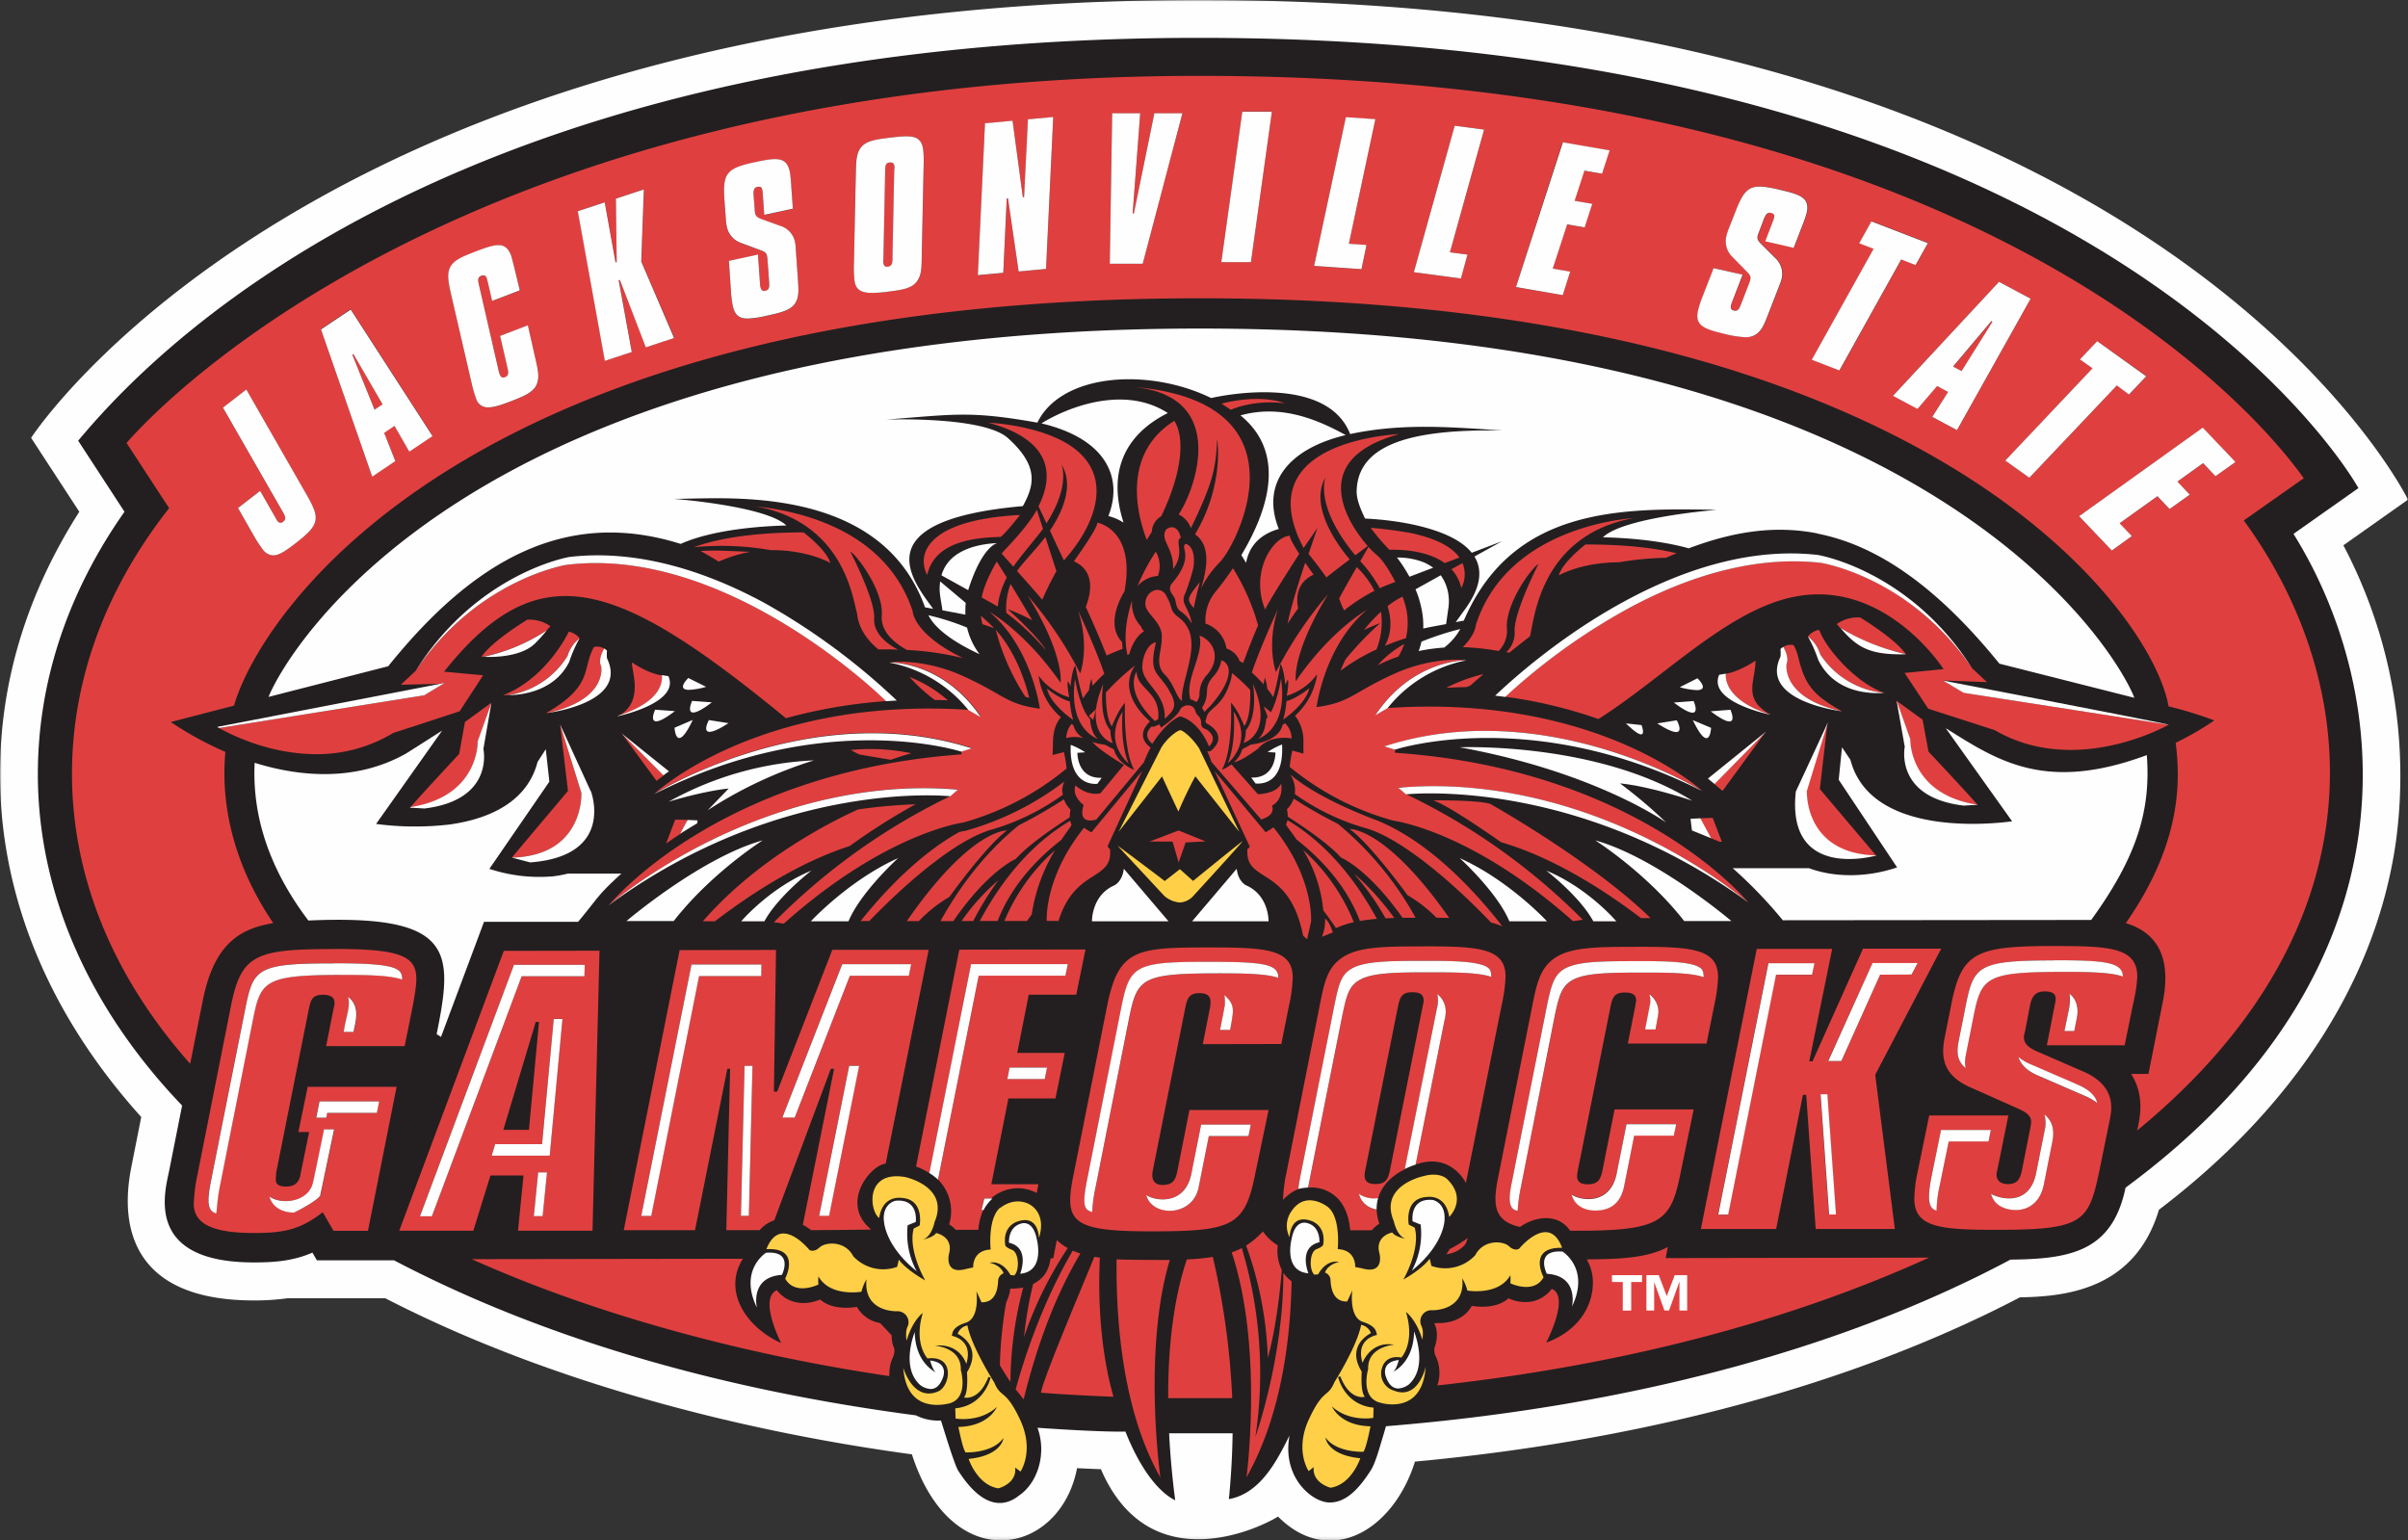
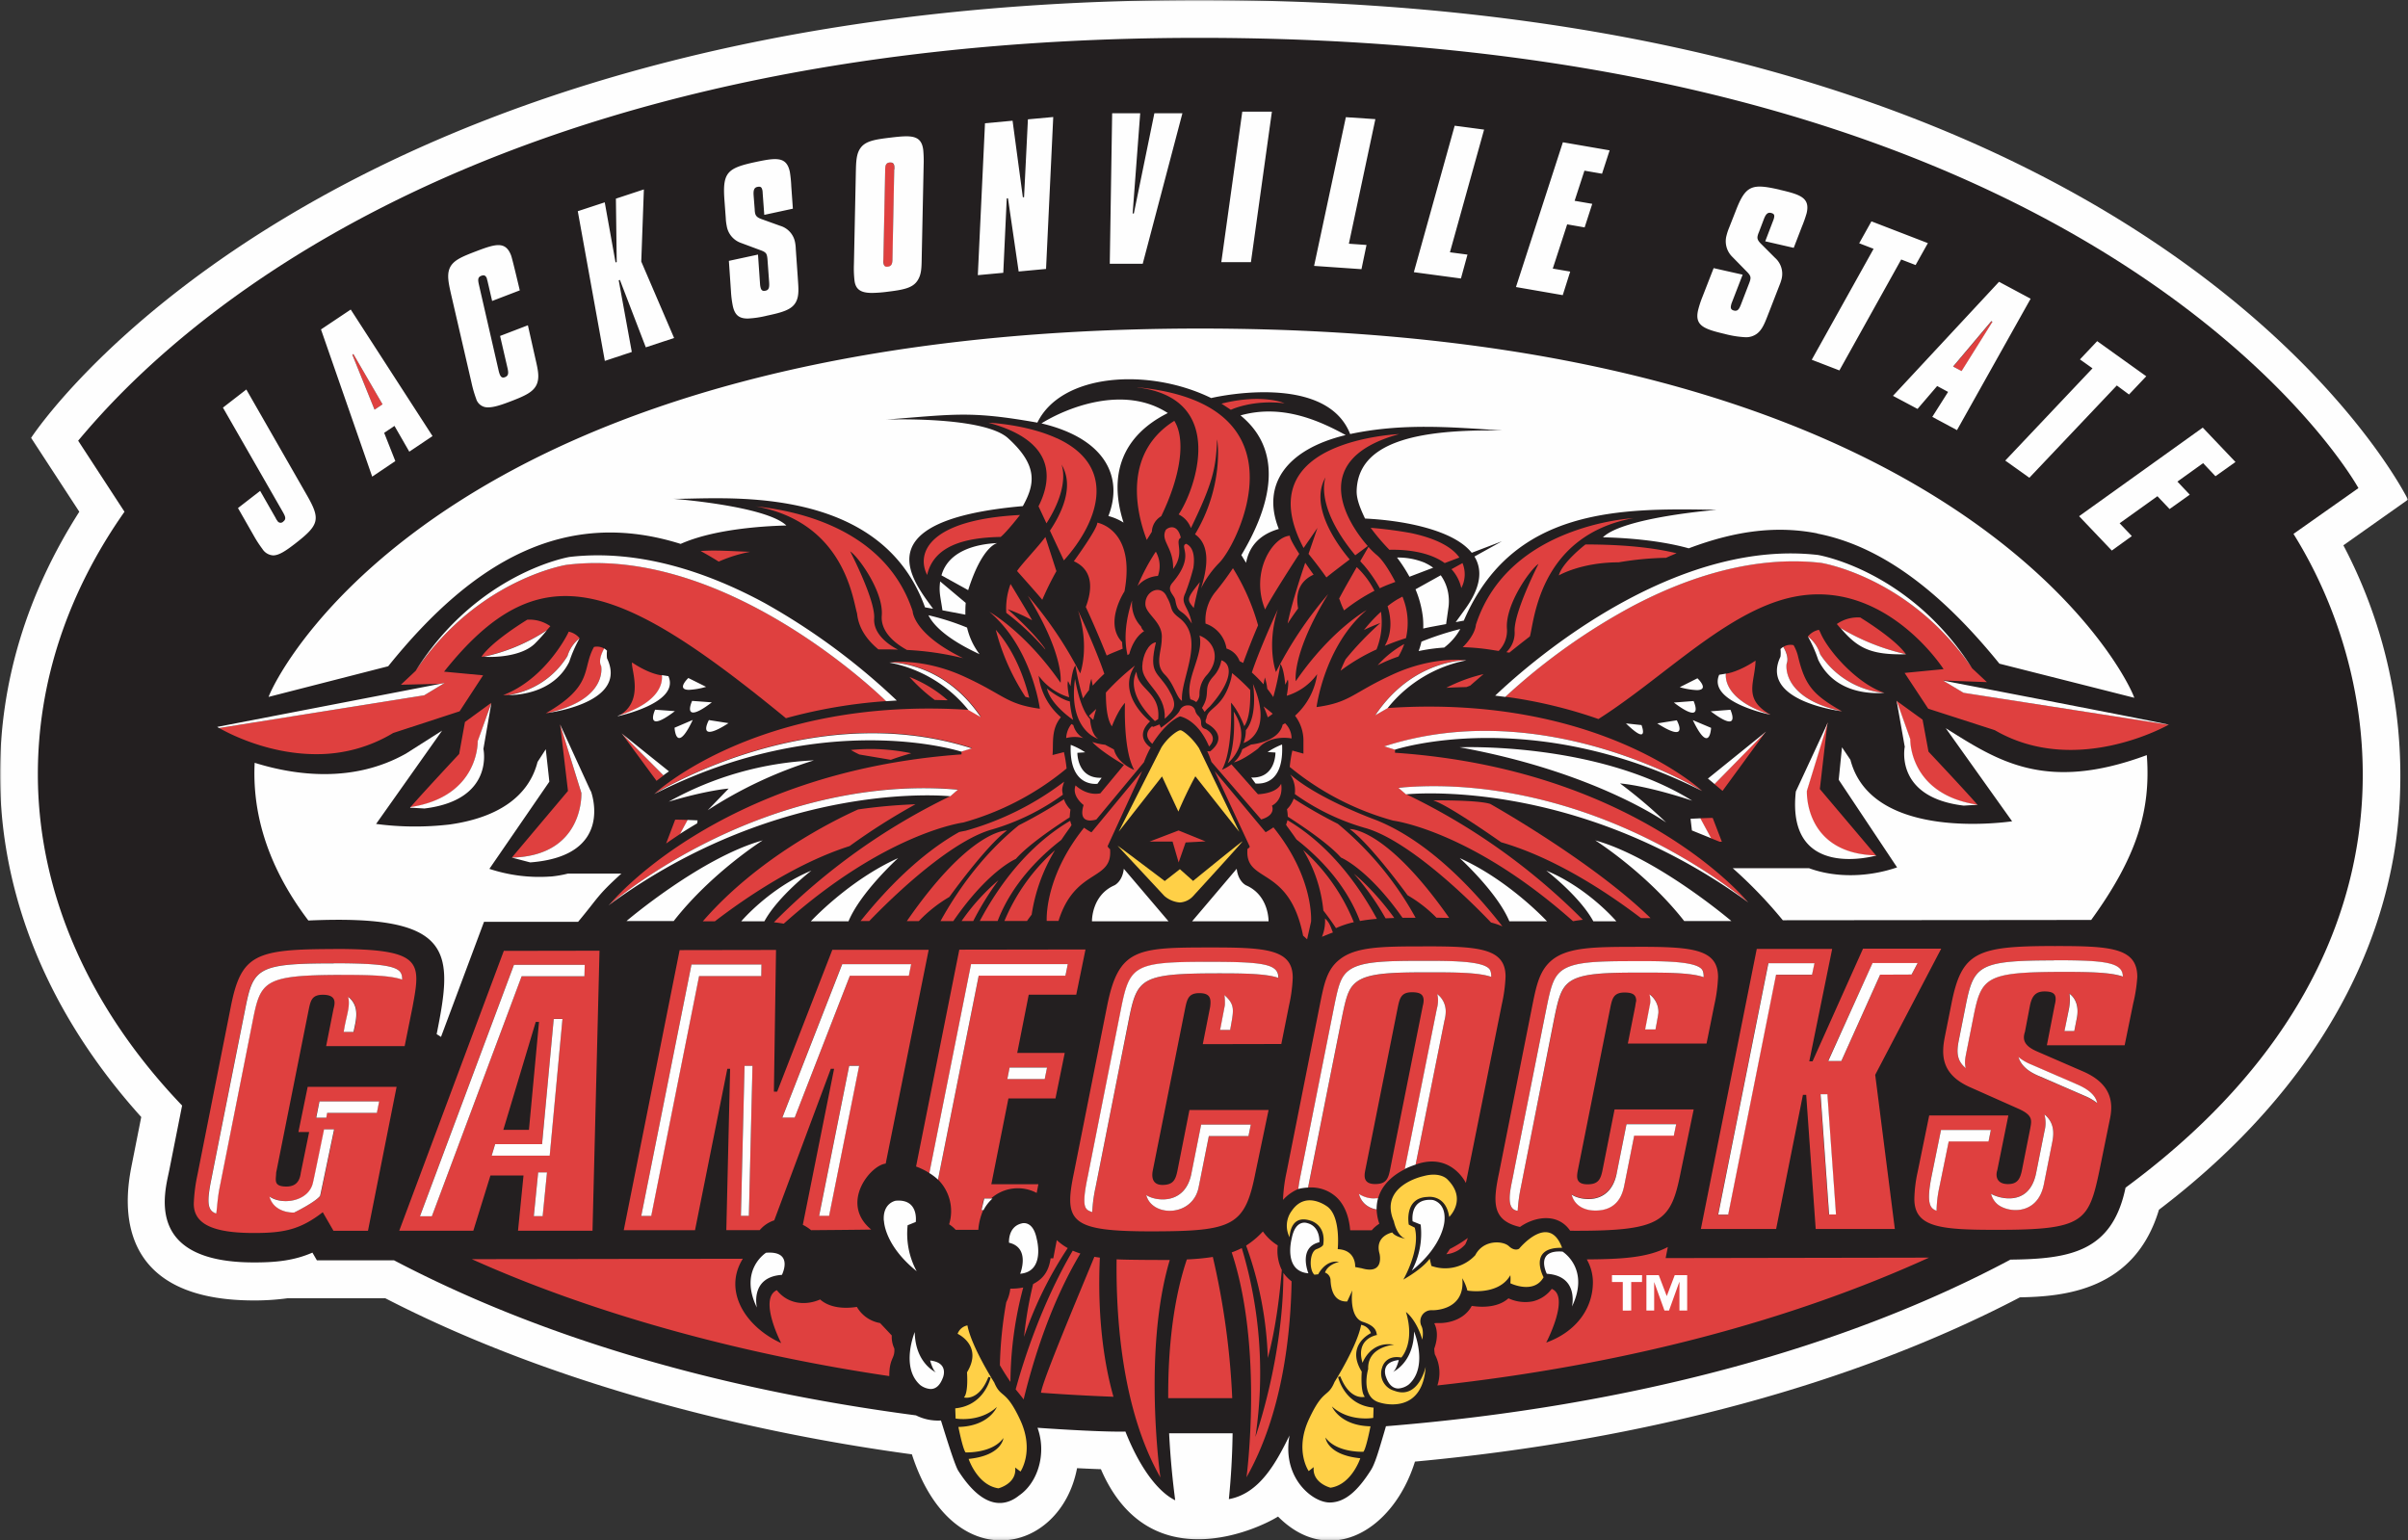
<svg xmlns="http://www.w3.org/2000/svg" id="Layer_1" data-name="Layer 1" viewBox="0 0 736 470.86">
  <rect x="0" y="0" width="736" height="470.86" fill="#333333" stroke="none" />
  <defs>
    <style>.cls-1{fill:#fff;}.cls-2{mask:url(#mask);}.cls-3{fill:#fefefe;}.cls-4{fill:#231f20;}.cls-5{fill:#df403f;}.cls-6{fill:#ffd047;}</style>
    <mask id="mask" x="0" y="-0.01" width="736" height="470.87" maskUnits="userSpaceOnUse">
      <g transform="translate(-7 -139.57)">
        <g id="b">
          <path id="a" class="cls-1" d="M7,139.56H743V610.43H7Z" />
        </g>
      </g>
    </mask>
  </defs>
  <title>jacksonville-state-gamecocks-logo</title>
  <g class="cls-2">
    <path class="cls-3" d="M743,292.3S668.57,139.57,373.57,139.57c-270.72,0-357.06,133.85-357.06,133.85L31.24,296C15.22,321.12,7,348,7,376.2v.24c.06,37.3,15,73.32,43.17,104.58L47.4,495c-1.28,6.62-9.47,42.17,37.39,42.09a74.07,74.07,0,0,0,10-.66l30,0c49.23,25.39,107.94,40.52,160.93,47.7,12.2,37.9,45.41,30.82,50.48,4.23,2.41.12,4.91.23,7.29.31,14.72,34.17,48.38,18.1,54.14,14.48,15.61,15.72,35.22,4.45,41.85-16.8,70.79-6.57,134.51-23.86,184.9-50.21,13.68-.24,35.13-2.18,42.5-26.78,41.21-31.36,66.23-70,72.37-112.1a151,151,0,0,0-16-91L743,292.3" transform="translate(-7 -139.57)" />
  </g>
-   <path class="cls-4" d="M401.19,578.2c0-.07,0-.13,0-.2l.08-.35-.12.54M708,302.77l19.85-14S652.43,151.14,373.57,151.14C139,151.14,50,251.51,30.89,274.28L45.05,296c-17.44,24.81-26.52,52.17-26.48,80.43.07,36.2,15.66,71.38,44.09,101.08l-3.91,19.7c-1.26,6.41-8.06,28.32,26,28.26,6.78,0,12.24-.6,17.74-3l1.37,2.36,23.59,0c43.79,23,97.43,39.22,159.52,47.39h0a14.9,14.9,0,0,0,7.63,1.56c.55,1.67,4.08,13.47,5.29,15.36,8.22,12.87,15,10.46,18.59,7.57,5.73-3.9,8.49-12.84,5.63-20.7,0,0,18.74,1.35,26.87,1.16,4.84,12.2,10.59,18.77,15.22,21q-1.34-10.2-1.86-20.47c2.74,0,17.19,0,19.4,0-.09,6.69-.47,13.41-1.14,20.12,9.57-1.72,14.63-11.58,18.55-19.47v0a21.45,21.45,0,0,0-.39,4.08c0,10.33,7.88,16.42,12.65,16.42s8.67-3.7,12.6-9.89c1.21-1.9,2.32-5.66,3.6-10,.34-1.14.69-2.31,1-3.42,75.15-6.09,140.56-24.09,190.87-50.93h-.14c18.37-.18,31.25-2.38,35.33-22C747.88,435.42,738,350.86,708,302.77" transform="translate(-7 -139.57)" />
+   <path class="cls-4" d="M401.19,578.2l.08-.35-.12.54M708,302.77l19.85-14S652.43,151.14,373.57,151.14C139,151.14,50,251.51,30.89,274.28L45.05,296c-17.44,24.81-26.52,52.17-26.48,80.43.07,36.2,15.66,71.38,44.09,101.08l-3.91,19.7c-1.26,6.41-8.06,28.32,26,28.26,6.78,0,12.24-.6,17.74-3l1.37,2.36,23.59,0c43.79,23,97.43,39.22,159.52,47.39h0a14.9,14.9,0,0,0,7.63,1.56c.55,1.67,4.08,13.47,5.29,15.36,8.22,12.87,15,10.46,18.59,7.57,5.73-3.9,8.49-12.84,5.63-20.7,0,0,18.74,1.35,26.87,1.16,4.84,12.2,10.59,18.77,15.22,21q-1.34-10.2-1.86-20.47c2.74,0,17.19,0,19.4,0-.09,6.69-.47,13.41-1.14,20.12,9.57-1.72,14.63-11.58,18.55-19.47v0a21.45,21.45,0,0,0-.39,4.08c0,10.33,7.88,16.42,12.65,16.42s8.67-3.7,12.6-9.89c1.21-1.9,2.32-5.66,3.6-10,.34-1.14.69-2.31,1-3.42,75.15-6.09,140.56-24.09,190.87-50.93h-.14c18.37-.18,31.25-2.38,35.33-22C747.88,435.42,738,350.86,708,302.77" transform="translate(-7 -139.57)" />
  <path class="cls-3" d="M198.49,421.11s22.76-19.4,41.63-24.66c0,0-15.67,9.89-27.2,24.66H198.49m35.06.09S242.18,411,255,405.7c0,0-10.21,7.84-14.37,15.5h-7m288.14-.09c-11.54-14.77-27.19-24.66-27.19-24.66,18.85,5.26,41.61,24.66,41.61,24.66H521.69M494,421.2c-4.15-7.66-14.37-15.5-14.37-15.5,12.78,5.29,21.41,15.5,21.41,15.5h-7m-239.21,0s11.57-12.54,26.67-19.32c0,0-11.47,10.42-15.16,19.32H254.8m213.54,0c-3.71-8.9-15.17-19.32-15.17-19.32,15.1,6.78,26.67,19.32,26.67,19.32h-11.5M229.72,380.62s-6.41.44-18.32,4A100.42,100.42,0,0,1,255.77,372a130.74,130.74,0,0,0-32.46,15.24l6.41-6.63M453.13,368s41.95-1.77,71.1,16.33c0,0-12.8-4.4-22.08-5.29A149.61,149.61,0,0,1,516.27,391s-21.62-15.46-63.14-23M340.76,421.2s-.2-7.91,6.85-11c0,0,2.44-1.1,2.88-5.07l13.67,16.07h-23.4m30.6,0L385,405.13c.45,4,2.87,5.07,2.87,5.07,7.06,3.09,6.86,11,6.86,11h-23.4" transform="translate(-7 -139.57)" />
  <path class="cls-5" d="M516.77,520.75c-6.1,3.24-13.85,3.72-24.78,3.79a14.09,14.09,0,0,1,1.88,6.94v0c0,8.08-5.12,15.19-14.27,18.49,0,0,7.39-14.1,1.69-16.42a10.21,10.21,0,0,1-5.77,3.81,12.18,12.18,0,0,1-7.46-.92c-3,2.68-7.59,2.88-11.22,2.31-2,3.79-6.42,5.39-10.46,5.25a3.54,3.54,0,0,0-1,.08c1.81,3.5,0,7.6,0,7.75a12.11,12.11,0,0,0,.17,1.72,12.07,12.07,0,0,1,.78,9.52C503.39,556.83,554.48,543.2,596.6,524l-80.5.14ZM279.58,547.81,276,544a10.17,10.17,0,0,1-7.1-4.94c-3.64.58-8.23.39-11.23-2.27-4,1.77-9.58,1.77-13.24-2.85-5.67,2.65,1.34,16.19,1.34,16.19-10.86-4.93-17.88-15.88-11.73-25.79l-82.83.13c34.94,15.74,79.73,28.68,127.6,35.74,0-5.66,1.78-5.24,1.54-8.43a8.28,8.28,0,0,1-.78-4M343.17,524c-.56-.07-1.12-.16-1.68-.25-5,12.14-15.93,38-16.31,41.55q11,.81,22.15,1.23c-2.42-8.46-5.07-22.79-4.16-42.53m112.45-6a41.28,41.28,0,0,1-5.49,3.37c-.36.6-.73,1.12-1.07,1.59a8.81,8.81,0,0,0,5.78-3,11.44,11.44,0,0,0,.78-1.93m-77.92,5.76a69.34,69.34,0,0,1-7.94.76c-5.08,15.07-5.75,32.25-5.7,42.42,3.45,0,16.45,0,19.57,0a235.05,235.05,0,0,0-5.93-43.17M123.92,263.16,115,247.77l-.31.2,6.79,16.83Zm155.24-73.9-.34,0c-1.15.13-1.27,1-1.31,2.44L277,218.91a6.61,6.61,0,0,0,.06,1c.11,1,.48,1.31,1.33,1.2,1.22-.15,1.39-1,1.43-2.51l.53-27.19a3.87,3.87,0,0,0,0-.92c-.1-.83-.43-1.2-1.16-1.2" transform="translate(-7 -139.57)" />
-   <path class="cls-5" d="M684.15,285.14l-3.77-3.95-7.86,5.63,3.78,4-6.16,4.39-3.73-3.92-11.55,8.27,3.73,3.92-6.12,4.41-10-10.5,37.79-27.07,10,10.51Zm-64.22-4.78,26.67-28.2-3.84-2.73,5.27-5.58,15.06,10.71-5.27,5.57L654,257.4,627.3,285.61ZM597.6,267l4.85-7.69-3.34-1.79-6,7-7.51-4L618,225.71l9.68,5.19-22.51,40.17Zm-36.75-17.51,18.9-33.91-4.4-1.7,3.75-6.7,17.24,6.66-3.75,6.69-4.4-1.69L569.3,252.77Zm-1.56-44.79a38.12,38.12,0,0,1-1.46,4.15l-2.49,6.46-8.71-2,2.36-6.2a5.31,5.31,0,0,0,.31-.86c.22-.94,0-1.41-.94-1.62s-1.6.51-2.12,1.83l-1.57,4.12a5.16,5.16,0,0,0-.36,1.09c-.18.77,0,1.4,1,2.38l4.33,4.32a6.52,6.52,0,0,1,2,6.46,15,15,0,0,1-.68,2l-3.15,8.11c-1.2,3-2,5.37-3.81,6.69a5.53,5.53,0,0,1-3.41,1,30,30,0,0,1-6.31-1c-6.42-1.5-9.24-2.57-8.19-7.15a30.59,30.59,0,0,1,1.37-4.21l3.41-8.77,8.87,2.07L536.4,232a5.17,5.17,0,0,0-.26.87c-.22.95.05,1.41.94,1.62,1,.24,1.54-.45,2.08-1.84l2.49-6.47a7.66,7.66,0,0,0,.34-1c.19-.82.2-1.34-.91-2.48l-4.71-4.81a6.65,6.65,0,0,1-1.59-6.43,17.26,17.26,0,0,1,.75-2.27l2-5.08c3.07-8,5-8.56,13.62-6.56C557.41,199.05,560.37,200,559.29,204.72Zm-62.71-12-5.38-.94-3,9.21,5.39.93-2.34,7.2-5.33-.93-4.35,13.52,5.33.92-2.27,7.2-14.31-2.47,14.25-44.26,14.29,2.48-2.32,7.13ZM455.52,217.4l-2,7.3-14.38-1.93L451.62,178l9,1.19-10.44,37.5Zm-30.85-2.92-1.54,7.4-14.48-1,9.71-45.46,9,.63-8.11,38.08Zm-35.32,5.22H380.3l6.41-46.05h9.05l-6.41,46Zm-33.08.54H346.2l.72-46,8.58,0-2.31,30.62h.37l6.27-30.63h8.57l-12.13,46Zm-29.54,1.56-8.37.77-3.26-22.36-.37,0L313.66,223l-7.78.72,2.19-46.43,8.43-.78,3.14,23.39.37,0,1.18-23.8,7.74-.71-2.2,46.44ZM289.33,190l-.58,27.77c-.07,3.44,0,5.89-1.48,7.83s-4.38,2.59-9.06,3.16a41.33,41.33,0,0,1-4.59.35c-3.26,0-5.07-.87-5.42-3.77a32.89,32.89,0,0,1-.18-5.06l.52-27.76c.08-3.38.11-5.84,1.4-7.65,1.56-2.25,4.53-2.66,9.21-3.23,6.38-.77,9.5-.87,10.06,3.81A37.45,37.45,0,0,1,289.33,190Zm-39.09,42c-1.26,2.3-4.1,3.09-8.81,4.11a30.18,30.18,0,0,1-5.88.87c-2.54,0-4-1-4.57-3.85a31.1,31.1,0,0,1-.56-4.41l-.65-9.36,8.91-1.92.63,9.08a5,5,0,0,0,.14.91c.2.93.65,1.24,1.54,1.05,1-.22,1.2-1.07,1.1-2.55l-.5-6.91c0-.4-.06-.74-.11-1-.18-.83-.39-1.31-1.87-1.86l-6.32-2.35a6.62,6.62,0,0,1-4.17-5.13,14.86,14.86,0,0,1-.29-2.39l-.4-5.42c-.64-8.56.83-9.86,9.53-11.73,6.34-1.36,9.43-1.74,10.44,3a35.09,35.09,0,0,1,.45,4.37l.49,6.9-8.74,1.89-.49-6.63a8.06,8.06,0,0,0-.08-.91c-.2-.93-.66-1.25-1.54-1-1.06.22-1.24,1.13-1.15,2.56l.33,4.39a5.47,5.47,0,0,0,.14,1.14c.16.77.6,1.25,1.9,1.74l5.76,2.06a6.48,6.48,0,0,1,4.53,5,12.84,12.84,0,0,1,.23,2.1l.6,8.67C251.05,227.64,251.35,230.06,250.24,232Zm-45.81,13.7-7.92-20.61-.36.12,4,21.91-8.24,2.73-8.27-45.76,8.24-2.71,3.3,18.37.36-.12-.25-19.38,8.55-2.82-.8,22.05,10.08,23.37Zm-33.35,11.33c-1,2.39-3.62,3.58-8,5.26-2.85,1.1-5.1,1.83-6.82,1.83a3.66,3.66,0,0,1-3.73-2.7,35.65,35.65,0,0,1-1.4-4.87l-6.24-27c-.76-3.35-1.27-5.71-.51-7.76,1-2.56,3.7-3.67,8.16-5.38,6-2.29,9-3.14,10.69,1.26.4,1.05,2.66,10.69,2.66,10.69l-8.45,3.24-1.39-6c-.16-.55-.2-.84-.22-.89-.35-.9-.85-1.14-1.74-.79-1.1.42-1,1.29-.69,2.69l6.09,26.51a7.07,7.07,0,0,0,.28.92c.35.9.79,1.16,1.6.85,1.14-.44,1.09-1.34.77-2.79l-2.28-9.81,8.5-3.26,2.27,10.12c.79,3.4,1.37,5.79.47,8Zm-39,20.53-4.53-7.88-3.15,2.12,3.41,8.63-7.07,4.75-15.65-45,9.11-6.13,25,38.69ZM97.31,305.67c-2.93,2.27-5,3.68-6.83,3.68a4.18,4.18,0,0,1-3.31-2,35,35,0,0,1-2.56-3.91l-4.88-8.56,6.77-5.25,4.75,8.3a3.82,3.82,0,0,0,.51.83,1.1,1.1,0,0,0,1.82.24c1-.75.61-1.56-.09-2.81l-18.36-32,7.15-5.55,18.49,32.29C105,298.27,104.63,300,97.31,305.67Zm595.48-7,18.35-12.91c-5.67-7.84-87.07-123-337.58-123-231.4,0-324.7,108.5-327.87,112.22l13,19.92.09-.11C39.17,319.71,29,347.5,29,376.18c.05,31.54,12.51,61.95,36.13,88.56l3.76-18.91c3.32-17.05,10.71-22.32,21.64-24.08C75.1,399,75,379,75.89,369.41a103.42,103.42,0,0,1-16.7-9.14l19.33-5c8.19-28.49,71.86-124.52,295.29-124.52s291.24,96.58,296,124.73a124.24,124.24,0,0,1,14,4.31A91.9,91.9,0,0,1,672,366.62c1.09,9.36,2.94,29.12-15.25,55.13,12.23,3.73,13.33,14.16,11.24,24.39l-4.32,21.71-5.3,0c4.1,6.39,2.84,13,1.84,17.29,76-62.4,68.8-137,32.6-186.47Z" transform="translate(-7 -139.57)" />
  <path class="cls-5" d="M604,251.65l2.59,1.39L616,238l-.33-.17ZM315.8,533.47a12.34,12.34,0,0,1-1.24,4.16,124.79,124.79,0,0,0-1.95,19.25q1.39,2.42,3.23,5.11a114.32,114.32,0,0,1,3.91-28.86,17.94,17.94,0,0,1-3.94.34M330,518.68l-1.07,5.54h-.81c-.6,4.12-2.41,6.33-5.35,7.85A118,118,0,0,0,320,548.23a117.51,117.51,0,0,1,13.35-27.15,16.76,16.76,0,0,1-3.31-2.4m68.78,9.18a13.33,13.33,0,0,1-1.27-7.59A15.49,15.49,0,0,1,393,516a25.85,25.85,0,0,1-5.13,4.32,110.27,110.27,0,0,1,6.63,34.36c2.57-9.41,3.77-20.54,4.27-26.83" transform="translate(-7 -139.57)" />
  <path class="cls-5" d="M401.77,531.24a11.81,11.81,0,0,1-2.51-2.58c0,26.11-8.55,50.15-8.55,50.15a132.08,132.08,0,0,0-4.16-57.73,26.66,26.66,0,0,1-3.08,1.32c9.77,29.39,4.52,68.75,4.52,68.75,10.91-19.33,13.5-43.36,13.78-59.91m-53.48-6.72c-.23,18,1.64,46,13.38,66.67,0,0-5.46-38.63,2.87-66.47-1.62,0-12.84,0-16.25-.2m-30.85,39.75c.17.23,1.56,1.87,2.43,3.08,3.11-12.74,8.5-29.83,17.34-44.61a24.15,24.15,0,0,1-2.33-.87c-9.65,16.5-15.15,34-17.44,42.4M438.27,302.52q-6.12-1.11-12.33-1.61a65.22,65.22,0,0,0,5.72,6.72c3.91-.1,11.64.26,16.91,4.06l4.49-1.7c-2-2.83-6.31-5.66-14.79-7.47M454,311.7l-3.36,1.86a12.53,12.53,0,0,1,3,5.77,9,9,0,0,0,.37-7.63m-52.76-8.37c-5.22.31-12.21,11.06-7.57,22.55,1.67-3.53,10.44-17,10.44-17-1.57-2.43-2.94-4.8-2.88-5.57m7.26,11.92s-1.16-1.6-2.56-3.63c0,0-4.3,12.59-5.37,18.59.95-1.49,2-3,3.2-4.64-.73-3.9-.1-8.11,4.73-10.32M491.62,306c12.64,0,21.58,1.17,27.82,2.69-1.07.44-2.14.91-3.23,1.39a95,95,0,0,0-14.46,1.38c-11.51,0-18.3,4-18.3,4,1.05-4,8.17-9.48,8.17-9.48M436.2,336.45a22,22,0,0,1-1.77,3.81,47.12,47.12,0,0,0-6.35,2.67,30.86,30.86,0,0,1,8.12-6.49" transform="translate(-7 -139.57)" />
  <path class="cls-5" d="M412.23,285.26s-3.88,8.48,9,24.05l3.82-2.83c-5.69-6.45-19.2-26.33,9.62-34.22,0,0-11.59.48-21,4.86s-17.1,13-8.3,29.83l.09.11,4.22-6.13-2.73,7.95c1.41,1.74,3.54,4.45,5.47,7.21,1-.9,7.11-5.51,7.11-5.51-2.59-3.07-12.94-16-7.26-25.32m13,21.48-2.52,4.37c.38.44.78.89,1.2,1.33a42.35,42.35,0,0,1,4.78,6.95c1-.48,2.1-.94,3.19-1.35l1.56-.59c-1.61-3.09-3.78-6.72-5.73-8.26a22.94,22.94,0,0,1-2.48-2.45m-7.45,19.42a56.19,56.19,0,0,1,9.28-6,26.36,26.36,0,0,0-5.42-7.24l-2.27,4c-.79,1.35-1.88,3.32-3.11,5.62a8.88,8.88,0,0,1,.44,1.15,25.06,25.06,0,0,0,1.08,2.48m18.09-3.61-.26-.62-1.54.84a27.37,27.37,0,0,0-3,2.09c1.23,3.88,1.34,8.39-.86,12.13,2-.83,4.14-1.63,6.48-2.36a20.8,20.8,0,0,0-.84-12.08m-6.78,4a46.76,46.76,0,0,0-5.22,5.59,53.84,53.84,0,0,1,5-2.13,96.26,96.26,0,0,0-10.62,11.09c-.56,1.14-1.07,2.31-1.54,3.49a59.66,59.66,0,0,1,11-6.51,22.58,22.58,0,0,0,1.36-11.53m31.34,19.08q-2.07,1.77-4.07,3.52l-1.16.43c-3.92.09-6.15.23-6.15.23a49.24,49.24,0,0,1,11.37-4.18m7-6.72a8.17,8.17,0,0,0,2.53-6.19c-.4-5.75,7.29-20.79,7.29-20.79-2.35,1.47-10.27,12.41-9.64,19.91a8.81,8.81,0,0,1-2.53,6.7l-2.08-.32a68.17,68.17,0,0,0-8.9-.83c4-4,4-6.82,4-6.82,5.05-15.59,17.2-23.69,28-27.93a72.6,72.6,0,0,1,20.2-4.71c-29.16,5.4-30.38,32.08-31.69,36.18-2.12,1.62-4.21,3.28-6.27,4.95l-.9-.14m-87.11-76,2.89,1.91s6.53-3.18,16.4-2c0,0-6.67-3.05-19.29.12m3.51,50.32a90.53,90.53,0,0,1-5.57,7.51,13.69,13.69,0,0,0-2.79,9.4,9.62,9.62,0,0,1,6.41,7.63,6.25,6.25,0,0,1,4,3.84l1.09.56c1.27-3.44,2.83-7.5,4.56-11.51a67.2,67.2,0,0,0-7.67-17.43m-26.35-8.67,1.55-2.49a5.77,5.77,0,0,1,2.87-4.76c6.27-13,7.38-23.76,4-29.15-15,9.4-12.24,26.47-8.42,36.4m-67.13,10.72c2.07-9.09,11.76-11.43,22.48-11.63,1.93-1.58,5.9-6.71,5.9-6.71-27.64,1.41-31.85,11.48-28.38,18.34m48.48,9.8c1.74-4.52,2.83-11.06-3.64-14,0,0,7.33-10.05,7.16-11.79,0,0,11.81,1.95,8.32,21,0,0-6.37,9.64-.72,15.52,0,0,0,.79.17,2-1.62.71-3.4,1.34-4.9,2.1q-3-7.53-6.39-14.88M221.19,308c5.05-.35,10.46.13,15.14.24a43.92,43.92,0,0,0-9.66,3q-2.68-1.68-5.48-3.21" transform="translate(-7 -139.57)" />
-   <path class="cls-5" d="M242.58,307.74a86.89,86.89,0,0,0-23.49-.9c6-2.22,16.26-4.5,33.52-4.53,0,0,7.1,5.4,8.16,9.34,0,0-6.76-4-18.19-3.92m69.08,3.48c-2.3,4-4,7.73-4.61,11,0,0,4.1,2.27,4.9,2.79a24,24,0,0,1,2.78-8.88Zm-4.83,16.63a17.27,17.27,0,0,0,.45,2.54c1.24.39,2.43.79,3.58,1.21-.94-1-4-3.75-4-3.75m18.92-26.62-1.87-5.82c-3.16,5.74-10,12.31-10.75,13.4l3.57,4c1.7-2.65,7.5-9.35,9.05-11.58" transform="translate(-7 -139.57)" />
  <path class="cls-5" d="M330,273.53c-9.38-4.3-20.91-4.75-20.91-4.75,21.85,5.89,18.9,18.47,15.33,25.55l2.43,5.21c7.48-11.71,4.57-18,4.57-18,4.18,6.78-.21,15.33-3.51,20.24l4.26,9.1c10.22-11.36,16.95-28.59-2.17-37.37m-15,52.29a51.93,51.93,0,0,1,7.46,3.36c-1-1.88-6.58-11.07-6.58-11.07a21.32,21.32,0,0,0-1.31,8.81,78.46,78.46,0,0,1,11.95,11.24c-.05-.11-.09-.22-.13-.33-3.49-5.1-11.39-12-11.39-12m2.86-11.69s6.2,6.93,7.71,8.79a90.56,90.56,0,0,1,4.32-8.75l-3.37-10.44c-2.21,3-7.53,8.58-8.66,10.4m-33.59,24.16c-3.08-1.67-8.19-5.25-7.76-10.55.6-7.39-7.32-18.17-9.66-19.62,0,0,7.71,14.82,7.34,20.5-.3,4.55,4,7.88,7.29,9.54-1.89-.07-3.89-.1-6-.07-3.57-2.94-6.08-6.56-6.52-11-1.33-4.33-3.85-27.81-31-32.74,6.11.77,38.73,3.91,48,32.08,0,0,.09,6.88,15.41,14.34a89.67,89.67,0,0,0-17.1-2.51m76-30.05a63.32,63.32,0,0,0-5.58,10.51,9.05,9.05,0,0,1,6.23-3.09,8.87,8.87,0,0,0-.65-7.42m-4.47,22.92a10.1,10.1,0,0,1-2.79-7.7,2.13,2.13,0,0,1,0-.27c-1.74,5.33-2.66,11.22-1.38,16.67l.53-.33c.65-2.36,2-5.37,4.55-7a2.54,2.54,0,0,1-.93-1.39M354.61,258c28.12,3.43,17.4,31.91,12.64,38.82A7.52,7.52,0,0,1,371,301c6.58-13.58,7.66-18.16,8-27.1.23.76,2,14.42-6.75,29,4.71,3.27,3.88,10.12,1.84,16.52a30.5,30.5,0,0,1,5.62-7.86c1.58-1.62,4.11-5.66,6.13-10.85,6.44-16.52,6-39.15-31.2-42.75m-34.22,94.61a68.52,68.52,0,0,1-9.06-20.49c6.19,7,9,15.89,10.22,20.78l-1.16-.29m349.49,8.53-62.73-9.77-6.26-3.75,13.38.5-4.55-4.25c-18.94-28-46.15-32.22-46.15-32.22-20.23-2.3-40.38,4.15-57.53,13.17a190,190,0,0,0-39,27.8l.22,0a143.4,143.4,0,0,1,28.27,6.78c6.48-4.11,12.84-9,19.19-13.89,13.47-10.38,26.91-20.79,40.75-23.5,27.9-5.48,45.55,22.14,45.55,22.14l-11.91,1.16,7.21,10.93,20.33,6.56c25.12,14.61,53.54-1.87,53.2-1.68" transform="translate(-7 -139.57)" />
  <path class="cls-5" d="M590.81,365.53l-4-11.27-.18-.5,8,5.8,1.81,9.77s11.91,12.66,15,16.28c-21.22-3.14-20.69-20.08-20.69-20.08m-27.52,15.23,2.35-20.34-6.43,21s-1,19.24,21.31,19.71Zm-32.24-1.52c.17.13,2.5,2.09,2.5,2.09l13.26-18.14Zm-.51,10.35c-1,0-2.49.06-3.85.12l3.3,6.09,2.68,1.07h.67Zm45-61.27a11.2,11.2,0,0,0-7.07,2c.35.39.71.81,1.07,1.23a68,68,0,0,0,20.06,8c-3.12-4.45-12-10-14-11.26m-22.52,14.24S551.25,352.94,570,357c-8.67-4.93-11.28-7.78-13.41-16.71a13.12,13.12,0,0,0-1.39-3.51,4.23,4.23,0,0,0-3.12.52c.82,1.34,1.72,3.6,1,5.25M132.41,386.38c3.07-3.63,14.93-16.33,14.93-16.33l1.77-9.78,8-5.83L157,355,153,366.23s.58,16.94-20.63,20.15M184.69,382,178.19,361l2.41,20.34-17.16,20.37C185.7,401.2,184.69,382,184.69,382m25.91,15.41q2.06-1.44,4.32-2.93l2.31-4.26c-1.28-.06-2.57-.09-3.86-.1ZM175.24,331a11.14,11.14,0,0,0-7.08-2c-2,1.22-10.91,6.84-14,11.31l.59,0a56.64,56.64,0,0,0,19.42-8.13c-.24.29.5-.59,1.08-1.25m5.56,1.75c-.36,1-7.27,14.51-20,19.36l1.25,0a25.72,25.72,0,0,0,18.41-12,10.78,10.78,0,0,1,3.68-5.39l0,0a5.88,5.88,0,0,0-3.37-2m10.89,5.18a4.25,4.25,0,0,0-3.12-.5c-3.76,6.67.08,11.77-14.72,20.27l.55-.07c18.71-4.14,16.33-14.44,16.33-14.44-.74-1.65.22-3.91,1-5.26M209.31,346s-3.47-.15-9.13-3.93c-.39,2.05,3.93,11.79-4,16.27,12.5-4.06,13.42-9.84,13.16-12.34M267,368.78a29.65,29.65,0,0,0,2.65,1.42l9.63,1.63c2-.73,4.12-1.4,6.24-2a60.63,60.63,0,0,0-18.52-1m-59.33,9.43c.6-.47,1.31-1,2.14-1.64L197,363.75Zm85-24.75a52.23,52.23,0,0,1-7.68-7,39.25,39.25,0,0,1,11.68,7.11c-1.35,0-2.68-.07-4-.08M270,421.16c7.47-9.34,18-20.43,30.18-27.26.67-.15,1.35-.28,2-.4a89.26,89.26,0,0,0,30.08-15c-.83,2.46-.62,2.56-.4,4a70.56,70.56,0,0,1-21.61,10.61c-10.17,2.78-25,15-37.56,28H270" transform="translate(-7 -139.57)" />
  <path class="cls-5" d="M284.17,421.14c19.59-28.33,30.61-27.71,30.61-27.71-6.47,4.77-17.6,20.31-17.6,20.31a43,43,0,0,0-9.34,7.39h-3.68" transform="translate(-7 -139.57)" />
  <path class="cls-5" d="M294.47,421.12c5.48-9.9,13.21-20.59,23.92-29.28a147.51,147.51,0,0,0,13.8-7.95,8.42,8.42,0,0,0,2,3.16,20.19,20.19,0,0,0-.24,2.36c-4.93,3.17-12.8,8.54-16.48,12.73,0,0-8.38,3.43-19.1,19h-3.93" transform="translate(-7 -139.57)" />
  <path class="cls-5" d="M306.47,421.1c6-11.27,14.95-23.17,27.64-30.64a6.62,6.62,0,0,0,.39,1.24c.08.2-1.26,1.83-3.1,4.6-6.23,4.81-15,13.16-19.47,24.79h-5.46" transform="translate(-7 -139.57)" />
  <path class="cls-5" d="M314,421.09a59.43,59.43,0,0,1,15.47-21.64,53.25,53.25,0,0,0-7.14,19.7c-.47.61-.94,1.25-1.43,1.94H314m-92.22.15c16.73-19.34,39.84-30.8,47.49-34.24a163.9,163.9,0,0,1,17.55-1.58,194.88,194.88,0,0,0-20.14,12.78c-16.06,5.13-31.49,15.57-41.19,23h-3.71m240.9.3c-12.78-13.34-28.14-26.06-38.58-28.88a70.15,70.15,0,0,1-21.34-10.33,8.94,8.94,0,0,0-1.41-6c8.63,7.6,26.36,14,26.36,14,15.91,6.41,29.71,21.17,38.5,32.45a22.89,22.89,0,0,0-3.53-1.19" transform="translate(-7 -139.57)" />
  <path class="cls-5" d="M446.05,420.09a41.38,41.38,0,0,0-8.83-6.86S426,397.73,419.55,393c0,0,10.9-.67,30.39,27.16-1.3,0-2.59-.06-3.89-.07m-42.79-23.91c-1.85-2.74-3.24-4.38-3.17-4.58a6.83,6.83,0,0,0,.41-1.33c12.48,7.4,21.31,19.08,27.34,30.17-1.8.15-3.54.36-5.18.66-4.42-11.66-13.09-20-19.4-24.92" transform="translate(-7 -139.57)" />
  <path class="cls-5" d="M411.48,417.91a43.56,43.56,0,0,0-6.19-18.53,59.9,59.9,0,0,1,15.5,22.08,28.37,28.37,0,0,0-5.45,1.82c-1.2-1.84-2.5-3.64-3.86-5.37m.51,2.42a13,13,0,0,1-.93,5.59c.06,0,2.26-.93,3.34-1.31-.72-1.89-1.12-3.13-2.41-4.28m96.57-.12c-10.12-7.71-26.22-18.41-42.74-23.18,0,0-16.29-11.53-20.81-12.8,0,0,13.56-.18,17.48,1.08,0,0,31.14,17.47,49,34.9h-2.94m-207.66.91h3.58a89.86,89.86,0,0,1,7.71-12.49,64.8,64.8,0,0,0-11.29,12.5m119.93-14.47s5.72,4.42,12.34,13.51l-2.67.11a78.35,78.35,0,0,0-9.67-13.62" transform="translate(-7 -139.57)" />
  <path class="cls-5" d="M415.93,391.41a146.94,146.94,0,0,1-13.52-7.72,8.51,8.51,0,0,1-2.05,3.25,14.56,14.56,0,0,1,.25,2.27c4.95,3.17,12.62,8.4,16.24,12.49,0,0,8.21,3.32,18.82,18.41,1.29,0,2.61,0,4,0a99.3,99.3,0,0,0-23.72-28.68m-44.09-66c.56-2.7,1.17-5.35,1.89-7.94-4.27,5.28-3.92,5.39-1.89,7.94m-8.57-23.81c-1.67,3.36,2.45,5.23,2.27,11.87,3.79-5,.33-8.45,2.35-9.56-1.14-4.84-4.34-2.87-4.62-2.31" transform="translate(-7 -139.57)" />
  <path class="cls-5" d="M371.77,313c.32-2.14.42-6.05-2.23-7.2-2.29.89,2.95,3.53-4.19,11.91-2,2.36.58,3.61.89,5.36.83,4.66,1.95,2.09,5.06,7.13-1.05-5.47-3.65-6-2-9.34a66.39,66.39,0,0,0,2.49-7.86" transform="translate(-7 -139.57)" />
  <path class="cls-5" d="M367.37,328.39c-3.13-2.37-1.77-2.93-3.68-6.26-1.64-4.06-6.61-2.09-6.61,2-.08,3.19,5.52,5.54,5,10.72,0,3.92-2.25,7.74.91,10.9,2.94,2.94,3.56,7.09,5.29,8.06-.59-6.75,7.38-19.14-.89-25.4m3.46,24.93c-1.81-6.16,4.23-13.66,2.77-19.51,5,2,6.46,7.6,2,12.36a8.61,8.61,0,0,0-2,5.74,3.35,3.35,0,0,1-1,2.25,4.65,4.65,0,0,0-1.85-.84m3.61,2.62c2.87-4.55.07-5.81,3.42-9.55a9.75,9.75,0,0,0,2.52-5c3.14,1.05,3.83,5.86-3.59,14.18a8.93,8.93,0,0,0-1.53,1.61l-.82-1.25" transform="translate(-7 -139.57)" />
  <path class="cls-5" d="M364.19,350.36c-3.35-5.6-6.21-4.65-3.88-14.45-2.28.31-4.06,3.88-4.18,7.36-.2,5.32,7.28,7.87,6.88,16,3-2.76,4.06-4.07,1.18-8.89" transform="translate(-7 -139.57)" />
  <path class="cls-5" d="M354.41,344.86S350.28,350.64,360,360l1-.62c.78-8.36-6.37-9-6.62-14.47m21.3,17.6c-.84-.29-1.56-.53-1.57-2a2.74,2.74,0,0,0-.8-2.07,3.3,3.3,0,0,1-1-1.69,2.19,2.19,0,0,0-2.18-1.56,2.67,2.67,0,0,0-2.48,1.4c-.66,1.87-5.8,5.43-5.8,5.43l-.45-1-1.91.74-.4-.18c-2.17,1.91-1.7,3.77.11,5.36,4.48-7,8.32-8.37,8.52-8.39,1.73.44,5.89,2.26,8.83,9.21,3-3.08-.78-5.19-.9-5.26m-33.59-6.23c-.85.8-1.59,1.51-2.21,2.11a9.39,9.39,0,0,0,1.3,1.24s.29-1.29.91-3.35m-4,8.87a6.35,6.35,0,0,1-3-3.93l-.58-.32a7.43,7.43,0,0,0-1.6,4.28,10.65,10.65,0,0,1,5.19,0" transform="translate(-7 -139.57)" />
  <path class="cls-5" d="M358.58,360.13s-10.64-8.23-4.67-17.12a71.1,71.1,0,0,0-8.9,8.26c0,3.74.29,8.11,1.84,10.33,0,0,1.76-4.76,4-7.18,0,0-.63,14.45,2.83,20.49,0,0-5.05-1.84-6.21-6.25l-2.68-1.43a18.41,18.41,0,0,1-3.94-.86c2.52,2.86,9.69,7,9.69,7l-7.23,8.71c-4.35.84-7.56-2.43-7.56-2.43-1.28,3.28,2.45,6,2.45,6-1.21,4,.52,4.73,2.05,4.73a6.79,6.79,0,0,0,1.85-.31l14.54-17.5a33.77,33.77,0,0,1,2.05-4.5s-5.2-3.2-.16-8M396,357.74c-.91-.77-1.85-1.52-2.8-2.25a31.8,31.8,0,0,1,1.29,3.34,10.08,10.08,0,0,0,1.51-1.09m-4.52,24.61-8.1-9.14a12.4,12.4,0,0,1-2.9,1.66c3.46-6.05,2.77-20.51,2.77-20.51,2.29,2.42,4.07,7.18,4.07,7.18,1.65-2.37,1.9-7.17,1.8-11.06a57.54,57.54,0,0,0-5.54-5.16,13.82,13.82,0,0,1-.55,2.63c-2.51,8.25-6.86,7.8-7.3,11.23,0,0-.69,1.15.23,1.61s6.64,3.88.92,8.46l-.89-.05a29.25,29.25,0,0,1,1.28,3.26l15.21,17.6c4.73-1.39,3.28-4.21,3.28-4.21,3.81-2.06,2.81-6.71,2.81-6.71-1.45,3.13-7.09,3.21-7.09,3.21" transform="translate(-7 -139.57)" />
  <path class="cls-5" d="M399.75,360.67c-.44.27-.71.4-.71.4-1.16,5.35-9.66,6.09-9.66,6.09l-2.68,1.44a8.35,8.35,0,0,1-2.57,4c2.79-.58,7.42-4.23,7.42-4.23,3.81-4.43,10.22-3.07,10.22-3.07a6.48,6.48,0,0,0-2-4.65M327,350.06s4,3.26,7,3.92a29.55,29.55,0,0,0,1,5.65s-6.85-4.59-8-9.57m8.58-3s1.44,9.22,4.59,12.3c0,0,.23,4.7,2.54,6.11,0,0-9.33-2.6-7.13-18.4" transform="translate(-7 -139.57)" />
-   <path class="cls-5" d="M344.2,348.69s-1.64,9.54,2.21,14.17a10.68,10.68,0,0,0,.7,3.89s-9.46-2.71-2.91-18.07m5.9,8.47s-.82,9.71,1.89,15.79c0,0-8-6.26-1.89-15.79m50.11-3.28c2.94-.66,7-3.94,7-3.94-1.14,5-8,9.6-8,9.6a29.28,29.28,0,0,0,1-5.66M394,359.3c3.14-3.08,4.55-12.31,4.55-12.31,2.25,15.81-7.07,18.43-7.07,18.43,2.31-1.42,2.52-6.12,2.52-6.12" transform="translate(-7 -139.57)" />
  <path class="cls-5" d="M387.78,362.79c3.84-4.63,2.18-14.18,2.18-14.18,6.58,15.34-2.87,18.08-2.87,18.08a10.63,10.63,0,0,0,.69-3.9m-3.7-5.7c6.13,9.51-1.84,15.8-1.84,15.8,2.69-6.09,1.84-15.8,1.84-15.8m-38.55,41.16,10.57-23L340.6,394a17.52,17.52,0,0,1-2.26-1.42c-11.27,14.06-11.49,26.24-11.42,28.49h3.61c5.1-16.31,16.64-12,15.75-21.93a2.33,2.33,0,0,1-.75-.89m50.66-5.76a19.8,19.8,0,0,1-2.36,1.47l-15.59-18.7L389,398.38a1.59,1.59,0,0,1-.71.67c-.94,10.76,12.71,4.76,17,26.54.38.31,1.18,1.07,1.22,1.12l1.21-5.4s1.05-13.28-11.49-28.82m-30.84,4.32-7,0,8.84-3.38,8.25,3.34-6.1.32-2.13,6.11ZM314.89,469.4h11.43l.71-3.52H315.59l-.7,3.52M299.1,515.5a9.81,9.81,0,0,0-2-1.69,13.63,13.63,0,0,0-3.38-13.66l12.44-62.35,26.51,0,.72-3.52-29.57,0-12.75,63.87a21.6,21.6,0,0,0-4.08-2l13.22-66.29,38.57-.06-2.83,13.82-14.52,0-3.52,17.81,14.52,0-2.83,13.92-14.38,0L310,501.56l14.38,0-.52,2.67a12.27,12.27,0,0,0-14,1.74h-2.18l-.71,3.52h.53a18.93,18.93,0,0,0-1.48,6l-6.92,0M185.63,438l-19.19,0L139,511.35h-3.66l28.73-76.85,21.63,0Zm-24.79,46.95,9.91-33h1l-3.08,33ZM175,492.82l-17.73,0,1.05-3.51,14.34,0L176.25,451h2.67Zm-2.16,18.48h-2.7L171.49,498h2.7Zm-11.81-81.18-32,85.65,22.64,0,5.23-16.87,10.11,0-1.68,16.88,22.77,0,2.14-85.6-29.17.05Zm99.37,81.05h-3.05l9.18-45.84h3.05Zm-10.53-30h-3.77l18.29-46.87,21.08,0-.7,3.52-18,0-16.86,43.36ZM239.67,437.9l-19,0L206,511.25h-3l15.34-76.83,21.4,0Zm-3.78,73.3h-2.44l1.12-45.82H237Zm41.82-15.94,13.14-65.35-29.45,0-16.86,43.36h-1l.65-43.32-29.46.05-17.08,85.62,21.78,0,9.88-49.35h.85L229,515.6h10.2a9.77,9.77,0,0,1,4.45-3l17.29-46.33h1l-9.56,47.7a13.12,13.12,0,0,1,2.53,1.64s18.37-.14,18.36-.2C263.6,507.41,273,495.76,277.71,495.26ZM441.86,447.1l-10,50.08c-.57,2.85-1.28,4.33-4.55,4.33-3.86,0-3.3-2.78-3-4.32l10-50.09c.57-2.63,1.13-4.21,4.26-4.22,2.56,0,3.55.73,3.56,2.52a6.66,6.66,0,0,1-.28,1.7m0-18.24c-12.52,0-20.49.13-25.32,3.95-4,3.05-4.84,7.59-6.1,13.81l-10.17,51.14a48.59,48.59,0,0,0-1.11,8.59,13.46,13.46,0,0,1,4.67-3.33c.15-1.25.39-2.69.74-4.35l10.26-51.59c1.2-5.95,1.9-8.89,4.38-10.8,3.64-2.86,11-3,22.66-3,7.95,0,17.86,0,20.23,2.34.2.19.71.7.71,2.51v.07c-3.79-1.42-11.87-1.42-18.6-1.4-11.68,0-19,.16-22.65,3-2.47,1.91-3.18,4.85-4.39,10.79,0,0-10.3,51.86-10.34,52a11.36,11.36,0,0,1,8.73,3c2.89,2.77,3.87,6.81,4.13,10.05,1.52,0,6,0,6.59,0a10,10,0,0,1,2.32-2,14.76,14.76,0,0,1-.82-4.32,6.83,6.83,0,0,1-3.76-1.84,6.22,6.22,0,0,1-1.64-2.91,8.33,8.33,0,0,0,4.94,1.38c.31,0,.6,0,.89,0a14.38,14.38,0,0,1,.54-1.56c1.68-3.84,5.13-6.16,7.65-7.41L446.16,448a10.8,10.8,0,0,0,.38-2.61,7.08,7.08,0,0,0-.25-1.94,6.6,6.6,0,0,1,2.6,5.45,10.8,10.8,0,0,1-.38,2.61l-8.82,44.05c10.12-3.65,14.76,4.42,15.35,5.62.24-1.1,11-54.66,11-54.66a46.75,46.75,0,0,0,1.13-8.43c0-8.75-8.27-9.27-25.35-9.24m195.27,7.8c-23.32,0-24.53,1.64-27,14.12l-2,10.05c-.45,2.21-.72,3.41-.27,5.25-2.85-2.33-2.85-5.1-2.08-8.76,0,0,2-10.05,2-10.05,2.45-12.48,3.66-14.08,27-14.12,15.67,0,21,.55,21.09,5C652.05,436.65,643.88,436.65,637.11,436.66Zm4.6,14.65-.67,3.41h-3l1.35-6.93a14.86,14.86,0,0,0,.13-4.54C641.21,444.46,642.73,447,641.71,451.31Zm-13.79,13.74,13.83,6c4.82,2,6,4.31,6.24,5.75a16.19,16.19,0,0,0-3.89-2.24l-13.83-6c-1.68-.73-5.26-2.31-6.32-5.84A14.77,14.77,0,0,0,627.92,465.05Zm6.38,23.52-2.61,13.11c-2,9.8-11.58,8.6-14.49,5.69a6.24,6.24,0,0,1-1.63-2.92c1.37,1,11.54,4.73,13.77-6.27l2.55-12.79a10,10,0,0,0,0-5.15C634.73,482.56,634.9,485.53,634.3,488.57Zm-19.49-.11-12.18,0-2.82,13.78a37.29,37.29,0,0,0-.89,7.34v.07c-1.8-.71-3.33-1.83-1.45-10.91L600.28,485l15.24,0Zm19.94-59.7c-23.62,0-28.17,1.84-31.28,17.66l-2,10c-1.1,5.52-1.19,11.43,7.43,15.38l15.1,6.72c4.44,2,4,3.51,3.56,6L625,497.29c-.56,2.74-1.42,4.22-4.26,4.23-3.58,0-3.82-2.58-3.28-4.22l3.39-16.76-24.19,0-3.54,17.29a41.27,41.27,0,0,0-1,8.23c0,8.74,8,9.47,25.49,9.44,26.1,0,27.77-2.49,31-17.76l3.26-16c1.05-4.86.79-10.86-8.43-14.76l-13.81-6c-3.59-1.56-4.63-3.32-3.71-6l1.55-8.12c.57-2.63,1.56-4.22,4.41-4.23,3.41,0,3.85,1.32,3.13,4.22l-2.39,12.24,23.77,0L659,446.33a46.79,46.79,0,0,0,1.26-8.12c0-9-8.27-9.48-25.49-9.45Zm-69,35.15L579.33,434l13.79,0-1.86,3.51h-9.58l-11.86,26.41Zm.26,46.91-2.61-36.75h2.09l2.63,36.75Zm-16.21-73.26-14.63,73.33h-3.05l15.34-76.83,14.08,0-.71,3.52Zm50.55-8-23.9,0L561,464h-1L567,429.63l-23.05,0-17.08,85.61,23,0,8.19-41h1l2.9,41,24.19,0-6-47.12ZM563.31,339.5A26.17,26.17,0,0,0,583,351.37c-8.46-2.8-17.33-13-19.58-18.36a7.23,7.23,0,0,0-.47-.92,5.84,5.84,0,0,0-3.38,2.05l.22.16a10.82,10.82,0,0,1,3.51,5.2M548.08,358c-8.5-4.85-4.64-9.81-4.5-16.49-5.54,3.68-9.1,4-9.1,4-.26,2.5,1.1,8.51,13.6,12.53M435.89,380.26c28.35-2.28,62.76,5.85,94.84,27.37,2.88,1.91,5.73,4,8.56,6.19l.11.08,1.06.81.75.58s-32.92-40.51-107.83-45.62v-.95l-3.21-1c49.4-16,97.12,13.65,97.12,13.65S495.59,351.66,431.1,356l-3.75,2.17c11.57-17.25,27.83-16.78,27.83-16.78s-9.94-1.41-22.44,4.32-12.95,8.57-23.34,10c0,0,2.38-18.71,15.32-29.66,0,0-10.84,6-21.67,21.74,0,0-1.37-8.23,9.91-26.63A119.85,119.85,0,0,0,397,345s-3-7.92.57-19.18c0,0-5.26,11.34-7.95,19.32a43.56,43.56,0,0,1,3.57,3.61c.27-1.25.4-2.1.4-2.1a15.6,15.6,0,0,1,.74,3.46c.64.81,1.26,1.65,1.84,2.54a83.05,83.05,0,0,0,2.17-10.11c.83,1,1.27,3.94,1.51,6.34.47-.95.75-1.58.75-1.58.36.89,0,3.17-.31,4.95a17.87,17.87,0,0,0,9.3-6.6,21.13,21.13,0,0,1-6.76,12.7,12.59,12.59,0,0,1,2.56,8l0,3.59L402,369a41.68,41.68,0,0,0-.8,5,85.3,85.3,0,0,0,31.64,16.42s23.64,2.92,54.95,30.74c1-.17,2-.32,3-.43a194.69,194.69,0,0,0-54-38.39l-2.32-2,1.49-.14m-137.59.59c-28.36-2.19-62.74,6.06-94.76,27.67-2.87,1.94-5.71,4.05-8.53,6.22l-.12.1-1,.8-.74.59s32.78-40.62,107.67-46v-.95l3.21-1c-49.46-15.84-97.07,14-97.07,14s31.59-29.84,96.1-25.66l3.75,2.15c-11.63-17.21-27.89-16.68-27.89-16.68s9.95-1.45,22.47,4.24,13,8.53,23.37,9.94c0,0-2.44-18.7-15.42-29.61,0,0,10.87,6,21.75,21.68,0,0,1.33-8.25-10-26.61a120.73,120.73,0,0,1,16,23.74s3-7.93-.63-19.17c0,0,5.3,11.32,8,19.29a46.52,46.52,0,0,0-3.54,3.62c-.16-.7-.29-1.4-.41-2.11a15.86,15.86,0,0,0-.72,3.47c-.65.82-1.27,1.67-1.84,2.54A84.71,84.71,0,0,1,335.7,343c-.82,1-1.26,3.93-1.49,6.33l-.75-1.57c-.36.89,0,3.16.33,4.95a17.94,17.94,0,0,1-9.33-6.58,19.84,19.84,0,0,0,6.8,12.68c-3.1,3.77-2.21,8-2.56,11.56l3.48-.89a40.4,40.4,0,0,1,.82,5A85.17,85.17,0,0,1,301.41,391s-23.63,3-54.86,30.92c-1-.18-2-.32-3-.43a194.76,194.76,0,0,1,53.93-38.56l2.31-2-1.48-.13" transform="translate(-7 -139.57)" />
  <path class="cls-5" d="M180.12,312.24s-23.11,3.68-41.49,26.21c-1.57,1.93-3.1,4-4.57,6.17l-4.54,4.26,12-.28,1.4-.26-6.25,3.76-62.7,10c2.64,1.52,14.85,8,29.67,8a44.93,44.93,0,0,0,23.53-6.47L147.48,357l7.18-11-11.93-1.12c29.1-36.59,52.82-28.17,104.49,14.23a155.87,155.87,0,0,1,30.63-5.22c-.28-.26-48.29-47.79-97.73-41.66M111.29,437.58c-23.85,0-24.7,1.89-27.13,14.33L74,503c-.69,3.48-.83,7.47-1,7.49-2.53-.9-3-3.12-1.32-11-.06.08,10.16-51.12,10.16-51.12,2.49-12.81,3.41-14.3,27.12-14.34,19.65,0,20.94,1.58,20.94,4.95-3.86-1.45-12.21-1.44-18.6-1.43ZM115.1,455s-3,0-3,0c.72-4.88,2.14-7.69,1.35-10.76,3.89,3,2.31,7.55,1.7,10.76Zm-12.3,45.78c.14-.41,3.34-16,3.34-16h3.06s-4.27,20.4-4.27,20.32c-1.49,1.92-8,5.12-8.05,5.13-3.4,0-6.61-1.61-7.42-4.91C93.19,508,101.69,507,102.8,500.78Zm1.81-24.54,18.24,0-.7,3.51-15.19,0-.31,1.51h-3.08Zm4.32-46.57c-24,.05-28.27,1.64-31.43,17.86L67.35,498.69a50.39,50.39,0,0,0-1.12,8.85c0,6.33,6.14,8.95,18.51,8.93,9.11,0,14.09-1.07,20.91-6.35l3.28,5.68,10.54,0,8.75-44-27.18,0-2.83,13.81h3.28l-2.55,12.44c-.25,1.94-1,4.22-4.4,4.22-4.15,0-3.14-2.12-3.14-4.21l10-50.09c.57-2.63,1-4.32,4.27-4.32,4.28,0,3.74,2.56,3.27,4.31l-2.26,11.39,24,0,2.4-11.91c2.57-13.88,3.28-17.84-24.23-17.79Zm418.83,8.62c-3.78-1.42-11.87-1.41-18.59-1.41-12,0-19,.17-22.6,3-2.45,2-3.26,4.94-4.53,11.25l-10.17,51.2a53.37,53.37,0,0,0-1,7.36c-4-.42-2.06-7.08-1.35-10.88.48-2.57,10.17-51.19,10.17-51.19,1.28-6.31,2.09-9.29,4.53-11.24,3.58-2.81,10.56-3,22.6-3,8,0,17.87,0,20.23,2.34.2.19.71.7.71,2.52v.06ZM513,454.2h-3.05l1.45-7.54a4.89,4.89,0,0,0,.14-1.13,7.32,7.32,0,0,0-.26-2,6.64,6.64,0,0,1,2.61,5.47C513.87,449.51,513,454.2,513,454.2Zm-11.86,44,3-15.07,15.19,0-.73,3.51-12.11,0-3,15.06c-.44,2.14-1.61,7.83-8.83,7.83-3.48,0-6.45-1.57-7.3-4.89C489.76,506.42,499.08,508.16,501.12,498.2ZM506.81,429c-12.66,0-20.49.14-25.32,3.94-3.84,3.08-4.83,7.49-6.1,13.82l-10.17,51.14c-1.94,9.15-2.27,14.77,6.36,16.73,4.3-3.08,11.47-4.5,15.34,1.15,28,.17,30.79-2.63,33.8-18l3.95-19.08-24.18,0-3.68,18.55c-.56,2.75-1.26,4.33-4.54,4.34-3.68,0-3.4-2.21-3-4.32l10-50.09c.56-2.63,1.13-4.21,4.26-4.22,2.56,0,3.56.74,3.57,2.52,0,.1-.15.63-.29,1.69l-2.26,11.39,24.05,0L531,446.66a46.39,46.39,0,0,0,1.12-8.43c0-8.76-8.27-9.27-25.35-9.24Zm-109.06,9.51c-3.78-1.42-11.87-1.4-18.6-1.39-23.55,0-24.57,1.54-27.11,14.22,0,0-10.17,51.14-10.17,51.19a44,44,0,0,0-1,7.58c-2.18-.78-3.45-1.13-1.34-11.1l10.17-51.18c2.66-13.22,4-14.19,27.13-14.23,16.86,0,20.94.8,20.95,4.85ZM383,454.4h-3.05l1.45-7.53a16,16,0,0,0-.12-3.09C384.69,446.87,384,448.54,383,454.4Zm-11.86,44,3-15.06,15.18,0-.73,3.51-12.11,0c-1.06,5.39-3,15-3,15.06-1.42,9.75-14.37,9.86-16.12,2.94C359.83,506.68,369.08,508.22,371.11,498.4Zm5.69-69.21c-22.31,0-27.91.3-31.42,17.76l-10.17,51.14c-3.18,15.16-1,17.92,24.22,17.88,24.54-.05,28.08-1.7,31.28-18l4-19.09-24.19,0-3.67,18.56c-.57,2.74-1.27,4.33-4.55,4.34s-3.32-2.65-3-4.32l10-50.09c.58-2.64,1.14-4.22,4.27-4.22,3.51,0,3.57,1.92,3.28,4.21l-2.25,11.39,24-.05L401,446.86a45.51,45.51,0,0,0,1.12-8.43C402.14,429.68,393.88,429.17,376.8,429.19Z" transform="translate(-7 -139.57)" />
  <path class="cls-6" d="M372.34,376.89s-2.52,4.51-5.17,10.76l-5-10.74L348.93,393.8,362,368c2.34-3.61,5.41-5.36,5.79-5.19.38-.17,3.34,1.86,5.69,5.47l12.31,25.57-13.39-16.93m-.65,32-4.12-3.66L363,408.88s-14-10.61-14.4-10.78l14.28,15.34a8.24,8.24,0,0,0,4.73,2,6,6,0,0,0,4.16-2.05s14.85-16.2,15-16.65c-1,.6-15.07,12.08-15.07,12.08M408.58,588,407,589.25s-4.37-6.25.07-15.84S412.82,567,414.9,562c0,0,6.91-10.92,8.13-17.46a4,4,0,0,1,3,2.54s-7.87,3.62-2.82,11.77c0,0-.47,6.17.95,7.69,0,0-4.55,1.33-7.5-6.25l-.67.19s1.82,8.54,10.84,9.38l-.1,3.13s-7.29,1.34-12.62-3.49c0,0,2.39,5.88,11.78,6.06,0,0-1.32,6.83-2.17,7.78,0,0-8.16.39-11.59-4.35,0,0,.4,5.31,10.64,6.34,0,0-2.64,8.07-9.1,9,0,0-5.69-1.41-5.13-6.35" transform="translate(-7 -139.57)" />
  <path class="cls-6" d="M484.45,521c-4-10.91-13.14.28-13.14.28s-1.3.92-3.12-.78-7.82-2.06-10.28,2.76a12.54,12.54,0,0,1-13.41,3.27l-.52-2.21s-1.68,2.73-8.05,6.39c0,0,5.32-9.13,3.48-15.88l-1.82-.92s-1.57-8.19,5.72-8.46c0,0,5.59-.92,6.64,6.11,0,0,5.6-5.36-.53-11.45,0,0-2.1-2.48-7.43-1,0,0-13.66,2.89-8.95,13.81,0,0,.79,4.3,3.52,5.33,0,0-3.26-.64-4-1.94,0,0-5.47,1-3.9,6.52,0,0,1.58,6.49-5.45,4.43l-2-.39s.39-5.21-5.34-5.46c0,0,1-9.64-3-12.88,0,0-6.65-5.32-11.07,1.19a7.65,7.65,0,0,0-.63,8.06s0-7.16,6.37-5.09c0,0,4.81,1.18,3.91,7.3,0,0,0,.65-2.08,1.43s-2.33,6.25-.63,7.8l1.17-.13s2.21-4.55,6.37-3.78c0,0-3.39.66-4.3,3.26a2.53,2.53,0,0,1,1.7,2.48c.14,2.07.66,6.5,5.09,6.36l1.56-3.38s-1.17,8.2,3.26,9.62,4,3.38,4.3,4c0,0-6.71,1-4.43,8.51,0-.06,2.47-6.81,9.65-5.53,0,0-8.2.54-7.93,7.43,0,0-2.59,8.72,3.66,10.28a13.42,13.42,0,0,0,3.78.52c3.89,0,9.47-1.74,10.13-11.47,0,0-2.2,10.15-9.62,7.29a5.47,5.47,0,0,1-3.66-7.14s.91-3.9,5.85-3c0,0,4.28-4.44,1.41-13.93,0,0,3.13,2.21,5,8.45,0,0,.52-2.6-.27-4.16a3.36,3.36,0,0,1,1.56-4.49,3.29,3.29,0,0,1,1.69-.33s10.28.37,9.23-9.78a14.6,14.6,0,0,1,1.56,3.77s9.5,1.67,13.14-4.7a14.48,14.48,0,0,1,0,2.47s7.16,3.5,10.15-1.84c0,0-5-9.25,5.71-9M303.09,585.53c10.23-1.07,10.6-6.38,10.6-6.38-3.4,4.75-11.56,4.39-11.56,4.39-.86-1-2.2-7.78-2.2-7.78,9.4-.21,11.76-6.1,11.76-6.1-5.31,4.85-12.61,3.53-12.61,3.53l-.11-3.12c9-.87,10.81-9.42,10.81-9.42l-.67-.18c-2.93,7.59-7.48,6.27-7.48,6.27,1.42-1.52.93-7.68.93-7.68,5-8.18-2.87-11.77-2.87-11.77a4,4,0,0,1,3-2.57c1.25,6.55,8.2,17.45,8.2,17.45,2.09,5,3.42,1.8,7.9,11.37s.12,15.85.12,15.85l-1.63-1.23c.58,4.93-5.11,6.36-5.11,6.36-6.45-.94-9.12-9-9.12-9" transform="translate(-7 -139.57)" />
-   <path class="cls-6" d="M312.79,508.64c-4,3.26-3,12.89-3,12.89-5.73.27-5.33,5.47-5.33,5.47l-1.95.4c-7,2.09-5.48-4.42-5.48-4.42,1.56-5.46-3.91-6.5-3.91-6.5-.78,1.3-4,2-4,2,2.75-1,3.52-5.34,3.52-5.34,4.67-10.94-9-13.78-9-13.78-12.42-2.09-10.83,10.55-7.91,12.51,1-7,6.62-6.14,6.62-6.14,7.29.26,5.74,8.45,5.74,8.45l-1.82.92c-1.81,6.77,3.53,15.87,3.53,15.87-6.37-3.63-8.07-6.36-8.07-6.36l-.52,2.21a12.52,12.52,0,0,1-13.41-3.23c-2.47-4.82-8.46-4.41-10.28-2.72s-3.12.79-3.12.79-8.92-11.16-13.15-.24c10.74-.6,5.74,9,5.74,9,3,5.33,10.16,1.81,10.16,1.81a14.6,14.6,0,0,1,0-2.48c3.65,6.37,13.15,4.67,13.15,4.67a14.35,14.35,0,0,1,1.54-3.79c-1,10.16,9.27,9.76,9.27,9.76a3.38,3.38,0,0,1,3.58,3.15,3.46,3.46,0,0,1-.32,1.65c-.78,1.57-.25,4.17-.25,4.17,1.8-6.25,4.93-8.46,4.93-8.46-2.85,9.5,1.45,13.92,1.45,13.92,8.73-1.11,6.85,9,2.94,10.2-7.42,2.88-10.35-7.33-10.35-7.33.85,12,9.35,11.93,13.93,10.91,6.25-1.57,3.64-10.28,3.64-10.28.24-6.91-7.95-7.41-7.95-7.41,7.83-.83,9.63,5.58,9.63,5.58,2.33-7.55-4.43-8.59-4.43-8.59.26-.65-.14-2.6,4.28-4s3.24-9.63,3.24-9.63l1.57,3.38c4.42.13,4.94-4.31,5.07-6.38a2.52,2.52,0,0,1,1.68-2.48c-.91-2.61-4.3-3.25-4.3-3.25,4.17-.78,6.39,3.77,6.39,3.77l1.16.13c1.7-1.56,1.43-7-.66-7.81s-2.08-1.43-2.08-1.43c-.92-6.11,3.89-7.29,3.89-7.29,6.37-2.1,6.39,5.06,6.39,5.06,3.14-9.5-5.66-14-11.73-9.22" transform="translate(-7 -139.57)" />
  <path class="cls-3" d="M294.76,315.45l8.16,4.51c4.32-13.66,8.9-14.38,8.9-14.38-6.21.28-14.92,2.24-17.06,9.87m91.36-48.93c14.52,11.81,8.1,29.69.3,42.73l1.44,2.36c.82-4.41,3.51-8.47,10-10.35-5.35-13.43,2.23-24.31,20.45-28.7-7.91-4.32-19.36-9.62-32.18-6M325.35,269c19.77,4.7,25,16.61,20.43,28.31a16.5,16.5,0,0,1,4.63,2c-4.74-14.77-.29-26.56,13.53-33.48-13.55-8.8-31.17-1.48-38.59,3.14m-23.18,54.89-7.81-6.56c-.43,3.27.09,4.64.7,8.83,1,.19,6.16,1.16,7,1.33,0-1.2,0-2.4.11-3.6m-11.4,3.78c2.5,4.95,9.59,9.11,15.63,11.9a21.41,21.41,0,0,1-3.82-8.13,76.48,76.48,0,0,0-11.81-3.77M175.25,407.5a48.35,48.35,0,0,1-18.67-2.34l18.32-26.64c0-.29-.87-7.95-1.08-9.93l-2.52,3.89c-2.67,10.44-11.94,17-26.8,19.11a90.64,90.64,0,0,1-22.55-.16l20.18-28.53-11,7C115,379,97.31,376.64,84.84,372.74c-.7,13.78,2.88,30.36,16.41,48.21,44.92-2,44.25,9.66,39.21,34.75.06,0,1.33.83,1.33.83l13.15-35.19,28.76,0c6.38-7.63,5.68-7.88,13.22-14.73l-16.34,0a35,35,0,0,1-5.33.91" transform="translate(-7 -139.57)" />
  <path class="cls-3" d="M562.46,302.67c18.73,3.65,36.93,16.66,55.66,39.77l41.23,10.43C655.73,342.82,601.31,240,373.83,240S92.72,343,89.09,352.6l36.56-9.37c26-32.32,54.13-48.48,89.39-37.4,10.05-4.48,24.89-5.44,32.31-5.63-6.27-6-34.47-8.15-34.62-8.16,13.25.3,63.06-5.65,77,33.18l2.47.45c-6.24-8.6-21.57-27.06,27.43-31.39,3.7-6.67,4.73-12.37-4.53-20.77-7.54-6.82-37.22-5.68-37.35-5.67,21.14-1.63,25.84-2.71,46.32.92,7.35-15.1,34-16.87,53.13-7.51,3.58-.86,35.34-7.25,42.47,11,15.66-3.32,30.07-2.21,46.61-1.07-26.85-.5-44.14,3.76-44.62,18.33-.09,2.57,1.07,5.43,2.56,8.57,12.13.6,23.2,3.22,29.24,7.4a15.82,15.82,0,0,1,3.38,3.06l9.22-3.51-8.4,4.66a9.8,9.8,0,0,1,1.4,3.9c.47,3.48-.9,7.51-4.12,12l-3,4.15,2.47-.46c14.92-34.7,47.92-34.44,77.31-33.86-.15,0-28.51,2.25-34.79,8.39,6,.13,16.93.77,26.23,3.37,14.68-5.53,27.14-6.94,39.31-4.56" transform="translate(-7 -139.57)" />
  <path class="cls-3" d="M442.6,311.64A21.22,21.22,0,0,0,434,310a48.18,48.18,0,0,1,3.8,5.87l7.24-2.76a12.77,12.77,0,0,0-2.39-1.42M663.14,370.4c-31,11.49-45.59,1.7-61.43-8.24L622,390.63c-.38,0-42.82,6.61-49.42-18.8L570,368l-1,9.93,17.84,26.78c-8.29,2.86-18.37,3.39-26.89.26l-23.33,0a139.22,139.22,0,0,1,15.29,15.9l94.26-.09c14-19.31,18.27-33.54,17-50.37M441.46,335.71a20.71,20.71,0,0,1-.86,2.88,55.35,55.35,0,0,1,7.81-1.07,18.15,18.15,0,0,0,4.92-5.67,89.34,89.34,0,0,0-11.87,3.86m.51-4c.84-.19,1.67-.37,2.5-.53l4.53-.84.76-5.36a14.41,14.41,0,0,0,0-3.22,13.27,13.27,0,0,0-2.4-6.34l-7.71,4.29a31.39,31.39,0,0,1,2.26,8.62,25.2,25.2,0,0,1,.1,3.38M606.56,253l-2.6-1.39,11.69-13.87.34.18L606.55,253ZM618,225.71l-32.42,34.86,7.51,4,6-7,3.34,1.8L597.6,267l7.55,4.05,22.51-40.17ZM551.1,197.59c-8.66-2-10.55-1.47-13.62,6.56l-2,5.08a16.62,16.62,0,0,0-.75,2.26,6.65,6.65,0,0,0,1.59,6.43l4.71,4.81c1.11,1.14,1.1,1.66.91,2.48a8.32,8.32,0,0,1-.34,1l-2.49,6.46c-.54,1.39-1,2.09-2.08,1.84-.89-.2-1.16-.67-.94-1.61a4.65,4.65,0,0,1,.26-.87l3.29-8.5-8.87-2-3.41,8.75a31,31,0,0,0-1.37,4.22c-1,4.58,1.78,5.65,8.19,7.15a30.11,30.11,0,0,0,6.31,1,5.53,5.53,0,0,0,3.41-1c1.84-1.32,2.61-3.64,3.81-6.69l3.15-8.11a14.53,14.53,0,0,0,.68-2,6.51,6.51,0,0,0-2-6.46l-4.32-4.32c-1-1-1.17-1.61-1-2.38a5.27,5.27,0,0,1,.36-1.08l1.57-4.13c.52-1.32,1.08-2.07,2.12-1.83s1.16.68.94,1.62a6,6,0,0,1-.3.87l-2.37,6.19,8.71,2,2.49-6.46a38.12,38.12,0,0,0,1.46-4.15c1.08-4.68-1.88-5.67-8.19-7.13m41.49,23,3.75-6.7-17.25-6.66-3.74,6.7,4.4,1.7-18.9,33.91,8.45,3.26,18.89-33.91Zm65.23,39.57,5.27-5.57L648,243.85l-5.27,5.58,3.84,2.73-26.67,28.2,7.37,5.25L654,257.4ZM115,247.77l8.92,15.39-2.44,1.64L114.69,248l.31-.2Zm-9.89-7.5,15.65,45,7.07-4.76-3.41-8.63,3.15-2.12,4.53,7.88,7.1-4.77-25-38.68ZM168.35,239l-8.5,3.26,2.27,9.82c.32,1.45.37,2.34-.77,2.78-.81.31-1.25,0-1.6-.85-.11-.3-.21-.61-.29-.92l-6.08-26.51c-.31-1.4-.4-2.27.69-2.69.89-.35,1.39-.11,1.74.79,0,.06.06.34.22.89l1.39,6,8.45-3.24s-2.26-9.64-2.66-10.69c-1.68-4.4-4.69-3.55-10.69-1.26-4.46,1.71-7.19,2.82-8.16,5.38-.75,2.05-.25,4.41.51,7.76l6.24,27a35.87,35.87,0,0,0,1.4,4.87,3.66,3.66,0,0,0,3.73,2.7c1.72,0,4-.74,6.83-1.83,4.39-1.68,7-2.87,8-5.25.9-2.17.32-4.56-.47-8Zm302-11.69,14.3,2.48,2.28-7.2-5.33-.92L486,208.15l5.34.93,2.33-7.2-5.39-.93,3-9.21,5.38.93,2.32-7.14-14.29-2.47Zm-90.06-7.6h9.05l6.41-46h-9.05Zm-298,38.92-7.15,5.54,18.36,32c.7,1.26,1.06,2.07.09,2.82a1.1,1.1,0,0,1-1.82-.24,3.37,3.37,0,0,1-.51-.83l-4.75-8.3-6.77,5.25,4.89,8.56a36,36,0,0,0,2.55,3.91,4.19,4.19,0,0,0,3.31,2c1.79,0,3.9-1.41,6.83-3.68,7.32-5.69,7.68-7.4,3.46-14.76ZM203.8,197.47l-8.55,2.82.25,19.38-.36.12-3.3-18.37-8.24,2.71,8.27,45.76,8.24-2.73-4-21.91.36-.12,7.92,20.61,8.65-2.85L203,219.52Zm214.56-22.08-9.71,45.46,14.48,1,1.54-7.4-5.39-.38,8.1-38.08ZM451.62,178l-12.48,44.77,14.39,1.93,2-7.3-5.36-.71,10.44-37.5ZM320,199.86l-.37,0-3.14-23.39-8.43.78-2.19,46.43,7.78-.72,1.06-22.76.38,0,3.26,22.36,8.37-.78,2.2-46.44-7.74.71Zm-39.68-8.48-.54,27.19c0,1.54-.2,2.36-1.43,2.51-.85.11-1.22-.25-1.34-1.2a6.24,6.24,0,0,1,0-1l.54-27.19c0-1.44.16-2.31,1.32-2.44l.34,0c.72,0,1.05.37,1.16,1.2a5.8,5.8,0,0,1,0,.92m-1.18-9.74c-4.68.57-7.65,1-9.21,3.23-1.29,1.81-1.32,4.27-1.4,7.65L268,220.29a32.76,32.76,0,0,0,.18,5.05c.35,2.89,2.16,3.78,5.42,3.77a40.29,40.29,0,0,0,4.59-.35c4.68-.57,7.53-1.09,9.05-3.15s1.42-4.4,1.49-7.83l.58-27.77a35.6,35.6,0,0,0-.12-4.56c-.56-4.68-3.68-4.58-10.06-3.81M250.23,215.7a12.84,12.84,0,0,0-.23-2.1,6.48,6.48,0,0,0-4.53-5l-5.75-2.07c-1.31-.47-1.74-1-1.91-1.74a5.36,5.36,0,0,1-.13-1.13l-.34-4.39c-.09-1.43.09-2.34,1.14-2.56s1.34.12,1.54,1a4.87,4.87,0,0,1,.09.91l.49,6.63,8.74-1.89-.49-6.9a37.23,37.23,0,0,0-.44-4.37c-1-4.71-4.11-4.34-10.45-3-8.7,1.87-10.17,3.17-9.53,11.73l.4,5.42a14.86,14.86,0,0,0,.29,2.39,6.62,6.62,0,0,0,4.17,5.13l6.31,2.35c1.49.55,1.7,1,1.87,1.86a8,8,0,0,1,.12,1l.5,6.91c.1,1.49-.05,2.33-1.1,2.55-.89.2-1.34-.11-1.54-1.05a5,5,0,0,1-.14-.91l-.63-9.08-8.9,1.92.64,9.36a31.08,31.08,0,0,0,.56,4.41c.62,2.88,2,3.86,4.57,3.86a30.43,30.43,0,0,0,5.88-.88c4.71-1,7.55-1.81,8.81-4.11,1.1-2,.8-4.4.59-7.67Zm103.33-10.88h-.37l2.31-30.62h-8.57l-.73,46,10.07,0,12.13-46h-8.57ZM464,352.21c17.68-16.72,58.15-47.62,98.64-43,0,0,28.06,4.57,47.13,34.64-19-28-46.17-32.22-46.17-32.22-20.22-2.3-40.37,4.15-57.52,13.17a190,190,0,0,0-39,27.8l-3.11-.39m143.19-.86-6.26-3.74s69.33,13.31,69,13.51l-62.73-9.77" transform="translate(-7 -139.57)" />
  <path class="cls-3" d="M569.56,331.56c5.2,6.12,9.22,8.27,20.06,8a68.29,68.29,0,0,1-20.06-8m-16.51,11c.74-1.65-.17-3.91-1-5.25a4.56,4.56,0,0,0-.85.67,10.18,10.18,0,0,1,0,2.33C545.12,353,566.31,356.51,570,357c-18.73-4.07-16.93-14.45-16.93-14.45m36.09,25.17-2.47-14,.18.5,4,11.27s-.53,16.94,20.69,20.08l-4.35.26c-21.43-2.55-18-18.14-18-18.14m-29.94,13.65,6.43-20.95-9.81,21.13c-3,27.61,24.69,19.53,24.69,19.53-22.26-.47-21.31-19.71-21.31-19.71M529,377.58l17.81-14.39-15.76,16.05c-.67-.57-1.36-1.12-2-1.66m-4.92,15.83-.42-3.56,3-.14,3.3,6.09-5.91-2.39M73.43,361.76l69.48-13.42-6.25,3.77-62.7,10-.54-.32m81.32-21.43a56.56,56.56,0,0,0,19.42-8.13,52.88,52.88,0,0,1-3.69,4.09c-4.32,4.18-13.14,4.2-15.73,4m7.31,11.77a25.72,25.72,0,0,0,18.41-12,10.73,10.73,0,0,1,3.68-5.39l0,0a39.39,39.39,0,0,0-3.14,7.15c-5,10.17-17,10.21-19,10.21m28.67-9c-.74-1.65.24-3.92,1-5.26a5.09,5.09,0,0,1,.86.67,10.15,10.15,0,0,0,0,2.33c6.14,12.7-14.47,16.18-18.14,16.7,18.71-4.14,16.33-14.44,16.33-14.44m5.4,15.23c12.52-4.06,13.44-9.84,13.18-12.35l2,.32c3.64,8.29-15.59,12.26-15.59,12.26l.38-.23m-63.72,28c21.21-3.21,20.63-20.15,20.63-20.15L157,355l.18-.5-2.43,14s3.48,15.59-18,18.21l-4.35-.25m55.17-5L178.19,361l6.5,20.95s1,19.22-21.25,19.77l5.62,1.47c26.2-2,18.52-21.86,18.52-21.86M197,363.75l12.77,12.82c.52-.38,1.08-.78,1.7-1.21L197,363.75Zm20.21,26.46,3,.13-.11.9c-1.83,1.08-3.58,2.16-5.24,3.22l2.31-4.25m173.58-11.14-1.31-1.82c7.56.3,7.4-7.65,7.4-7.65l-2.4-.15a22.47,22.47,0,0,1,4.42-2.3c.61,12.12-6.29,12.05-8.11,11.92m-56.48-11.81a22.19,22.19,0,0,1,4.42,2.27l-2.39.16s-.13,7.95,7.42,7.63l-1.3,1.84c-.16,0-8.75,1.23-8.15-11.9m99.05,1.46-3.21-1c49.4-16,97.12,13.65,97.12,13.65C475,355,433.38,368.72,433.38,368.72m21.81-27.29a40.81,40.81,0,0,0-24.09,14.62l-3.74,2.16c11.57-17.25,27.83-16.78,27.83-16.78M135.36,511.36H139L166.44,438l19.19,0,.09-3.5-21.63,0Z" transform="translate(-7 -139.57)" />
  <path class="cls-3" d="M172.68,489.31l-14.34,0-1.06,3.52,17.74,0,3.9-41.79h-2.67Zm-2.52,22h2.7l1.33-13.36h-2.7Zm145.42-45.41-.69,3.51,11.43,0,.71-3.51Zm-24.53,32.26,12.75-63.87,29.57,0-.72,3.52-26.51,0L293.7,500.15a17.7,17.7,0,0,0-2.65-2M307,509.47l.82-3.52h2.52a12.27,12.27,0,0,0-2.72,3.52H307m-104,1.78h3.05l14.63-73.32,19,0,.06-3.52-21.39,0Zm81.79-73.42.7-3.52-21.07,0-18.3,46.88h3.78l16.86-43.35Zm-51.33,73.38h2.43L237,465.38h-2.43Zm23.91,0h3.05l9.18-45.84h-3.05ZM447,444.07a7,7,0,0,0-.72-.62,7.21,7.21,0,0,1,.25,1.95,10.8,10.8,0,0,1-.38,2.61l-9.78,48.89a28.91,28.91,0,0,1,3.31-1.33l8.82-44.05a10.33,10.33,0,0,0,.38-2.61,6.62,6.62,0,0,0-1.88-4.84M427.3,505.9a8.33,8.33,0,0,1-4.94-1.38,6.22,6.22,0,0,0,1.64,2.91,6.79,6.79,0,0,0,3.76,1.84,12.89,12.89,0,0,1,.43-3.4c-.29,0-.59,0-.89,0" transform="translate(-7 -139.57)" />
  <path class="cls-3" d="M421.54,439.79c3.63-2.86,11-3,22.66-3,6.72,0,14.8,0,18.6,1.4v-.06c0-1.81-.52-2.32-.72-2.51-2.37-2.37-12.28-2.35-20.23-2.34-11.68,0-19,.17-22.66,3-2.48,1.91-3.17,4.85-4.38,10.8l-10.26,51.59c-.3,1.44-.55,2.89-.74,4.35h0a14.77,14.77,0,0,1,3-.44c0-.13,10.34-52,10.34-52,1.22-5.94,1.91-8.88,4.39-10.79m218,3.46a14.86,14.86,0,0,1-.13,4.54L638,454.73h3l.67-3.41c1-4.32-.51-6.85-2.23-8.06m-7.56,37a10,10,0,0,1,0,5.15l-2.55,12.78c-2.23,11-12.4,7.3-13.78,6.28a6.22,6.22,0,0,0,1.65,2.92c2.9,2.9,12.46,4.11,14.48-5.69l2.61-13.11c.6-3,.43-6-2.37-8.32m-34.46,18.5c-1.88,9.1-.34,10.21,1.45,10.91v-.06a37.29,37.29,0,0,1,.89-7.34l2.82-13.78,12.17,0,.71-3.52-15.23,0-2.81,13.78" transform="translate(-7 -139.57)" />
  <path class="cls-3" d="M634.76,433.15c-23.32,0-24.53,1.64-27,14.12l-2,10.05c-.77,3.66-.77,6.43,2.07,8.76-.44-1.83-.17-3,.28-5.25l2-10.06c2.45-12.47,3.66-14.06,27-14.11,6.79,0,14.95,0,18.74,1.44-.05-4.4-5.41-5-21.08-5m-4.49,35.41,13.82,6a16.36,16.36,0,0,1,3.9,2.24c-.28-1.44-1.42-3.72-6.24-5.75l-13.83-6a15.12,15.12,0,0,1-4-2.33c1.06,3.53,4.64,5.11,6.32,5.84M561.59,434l-14.08,0-15.34,76.84h3.05l14.63-73.32,11,0Zm1.86,40.05,2.61,36.75h2.11l-2.63-36.75Zm27.81-36.58,1.86-3.51-13.79,0L565.8,463.91h4l11.86-26.4ZM401.81,518.13c1.16-6,4.68-4.7,4.68-4.7,4.16,1,3.78,5.86,3.78,5.86-6.63,1.57-3.36,9.5-3.36,9.5-7.82-.64-5.1-10.66-5.1-10.66m39.42-4.23-2.47-1s-1.05-7.16,6.11-6.53c0,0,4,.65,3.65,6.12,0,0,0,7.42-10,15.5a24,24,0,0,0,2.71-14.06m38.55,15s-3.79-7.41,4.81-6.77c0,0,8.46,5.19,2.89,16.78,0,0,2.2-9.37-7.7-10m-49.14,31.58s-2-4.55,3.9-5.22c0,0-.77,3.12-1.82,3.66,0,0,6.37-2.75,6.49-12.38,0,0,4.44,10.67-1.54,16.13a5.83,5.83,0,0,1-3.26,1.29c-1.34,0-2.81-.76-3.77-3.48M315.4,519.44s-.38-4.81,3.77-5.87c0,0,3.51-1.3,4.7,4.69,0,0,2.74,10-5.06,10.67,0,0,3.24-7.94-3.41-9.49m-38.26-6.71c-.4-5.46,3.63-6.12,3.63-6.12,7.16-.66,6.13,6.49,6.13,6.49l-2.48,1a24.15,24.15,0,0,0,2.76,14.06c-10-8.05-10-15.47-10-15.47m-36,9.82c8.58-.66,4.81,6.76,4.81,6.76-9.88.67-7.65,10-7.65,10-5.62-11.57,2.84-16.79,2.84-16.79m47,40.39c-6-5.44-1.59-16.12-1.59-16.12.15,9.63,6.53,12.35,6.53,12.35-1-.53-1.83-3.65-1.83-3.65,5.86.64,3.92,5.2,3.92,5.2-1,2.73-2.43,3.51-3.77,3.51a5.85,5.85,0,0,1-3.26-1.28M520.42,349.63l5.4-2.72s3.86,3.61-.22,3.61a22.07,22.07,0,0,1-5.19-.89m-1.77,4.69,6-.46s1.64,3.56-.33,3.56c-.92,0-2.65-.78-5.7-3.1M529.9,357l6-.47s1.64,3.56-.32,3.57c-.92,0-2.64-.79-5.71-3.1m-5.46,2.7,5.58,2.36s-.15,3.15-1.43,3.15c-.83,0-2.12-1.28-4.15-5.51m-10.9,1,6-.95s2,3.58-.18,3.59c-1,0-2.71-.69-5.79-2.64m-9.57,0,4.75.51s1.12,2.84-.13,2.84c-.67,0-2-.82-4.62-3.35M217.39,346.82l5.42,2.7a22.1,22.1,0,0,1-5.19.92c-4.08,0-.23-3.62-.23-3.62m1.18,7,6,.44c-3,2.31-4.76,3.11-5.69,3.11-2,0-.33-3.56-.33-3.56m-11.27,2.7,6,.44c-3.06,2.33-4.77,3.11-5.7,3.12-2,0-.34-3.56-.34-3.56m5.94,5.51,5.56-2.38c-2,4.24-3.3,5.52-4.12,5.53-1.28,0-1.44-3.14-1.44-3.14m10.49-2.35,6,.94c-3.08,2-4.83,2.65-5.79,2.65-2.2,0-.2-3.59-.2-3.59M563.31,339.5a10.84,10.84,0,0,0-3.52-5.2l-.08-.06-.13-.1a40.09,40.09,0,0,1,3.16,7.14c5.59,11.39,18.47,10.14,20.26,10.1a26.25,26.25,0,0,1-19.7-11.88m-28.83,6-2,.33c-3.61,8.29,15.33,12.17,15.64,12.2-12.5-4-13.86-10-13.6-12.53m6.73,69.79-1.92-1.47q-4.18-3.24-8.56-6.2c-32.09-21.51-66.49-29.64-94.84-27.37l-1.49.14,2.32,2s51.39-5.7,104.49,32.94m-240.44-46s-41.62-13.56-93.86,13c0,0,47.61-29.8,97.07-14l-3.22,1m-21.89-27.21A40.79,40.79,0,0,1,303,356.62l3.75,2.15c-11.63-17.21-27.89-16.68-27.89-16.68m-85.78,74.13,1.92-1.49c2.82-2.17,5.66-4.28,8.53-6.22,32-21.61,66.4-29.86,94.75-27.67l1.49.13-2.3,2s-51.42-5.54-104.38,33.28" transform="translate(-7 -139.57)" />
  <path class="cls-3" d="M241.05,324.09c-17.69-9.64-38.79-16.75-60-14.27,0,0-28,4.66-47,34.8,1.48-2.2,3-4.25,4.57-6.16,18.38-22.54,41.49-26.22,41.49-26.22,49.44-6.13,97.45,41.4,97.73,41.67l3.26-.21a201.7,201.7,0,0,0-40.06-29.61M508.87,531.45h-3.29v8.73H503v-8.73h-3.3v-2.09h9.2Zm13.81,8.73h-2.36v-8.73h-.05l-3.14,8.73h-1.39l-3.15-8.73h0v8.73h-2.37V529.36H514l2.44,6.4,2.44-6.4h3.8v10.82ZM107,479.75l15.19,0,.7-3.51-18.24,0-1,5h3.07Zm2-45.69c-23.71,0-24.62,1.53-27.12,14.33,0,0-10.22,51.21-10.17,51.13-1.67,7.88-1.2,10.1,1.33,11,.2,0,.34-4,1-7.49l10.15-51.12c2.43-12.45,3.28-14.29,27.13-14.33,6.38,0,14.73,0,18.6,1.44,0-3.38-1.3-5-20.95-5" transform="translate(-7 -139.57)" />
  <path class="cls-3" d="M113.4,444.24c.79,3.07-.63,5.89-1.34,10.76,0,0,3.06,0,3,0,.61-3.21,2.19-7.74-1.7-10.76m-16.51,66c.07,0,6.56-3.21,8-5.13,0,.08,4.27-20.33,4.27-20.33h-3.07s-3.19,15.59-3.33,16c-1.12,6.18-9.61,7.26-13.35,4.54.82,3.3,4,4.91,7.43,4.91m414.37-66.66a7.75,7.75,0,0,1,.26,2,4.89,4.89,0,0,1-.14,1.13l-1.45,7.54H513s.89-4.69.89-5.16a6.64,6.64,0,0,0-2.61-5.47m-16.63,66c7.23,0,8.4-5.68,8.84-7.83l3-15.06,12.11,0,.73-3.51-15.19,0c-1.06,5.39-3,15-3,15.07-2,10-11.36,8.22-13.78,6.44.85,3.32,3.82,4.91,7.29,4.89" transform="translate(-7 -139.57)" />
  <path class="cls-3" d="M506.82,433.37c-12,0-19,.18-22.6,3-2.44,1.95-3.25,4.93-4.52,11.24,0,0-9.7,48.62-10.18,51.19-.71,3.8-2.64,10.46,1.36,10.88a50.46,50.46,0,0,1,1-7.36L482,451.11c1.27-6.31,2.08-9.28,4.53-11.24,3.58-2.81,10.56-3,22.6-3,6.72,0,14.81,0,18.6,1.41v-.06c0-1.81-.52-2.33-.72-2.52-2.37-2.36-12.27-2.35-20.23-2.34m-130,.21c-23.09,0-24.47,1-27.12,14.23L339.51,499c-2.11,10-.84,10.32,1.34,11.09a44.11,44.11,0,0,1,1-7.57L352,451.32c2.55-12.69,3.58-14.19,27.12-14.22,6.73,0,14.82,0,18.6,1.39v-.06c0-4.05-4.09-4.87-20.95-4.85" transform="translate(-7 -139.57)" />
  <path class="cls-3" d="M381.25,443.78a16,16,0,0,1,.12,3.09l-1.45,7.54H383c1-5.87,1.72-7.54-1.72-10.63m-7.8,58.13s1.92-9.67,3-15.06l12.11,0,.72-3.51-15.18,0-3,15.06c-2,9.82-11.28,8.28-13.78,6.46,1.75,6.92,14.7,6.8,16.12-2.95m269-204.55,10,10.5,6.12-4.42-3.73-3.92,11.55-8.27,3.72,3.92,6.17-4.39-3.78-4,7.86-5.64,3.77,4,6.12-4.35-10-10.51Z" transform="translate(-7 -139.57)" />
</svg>